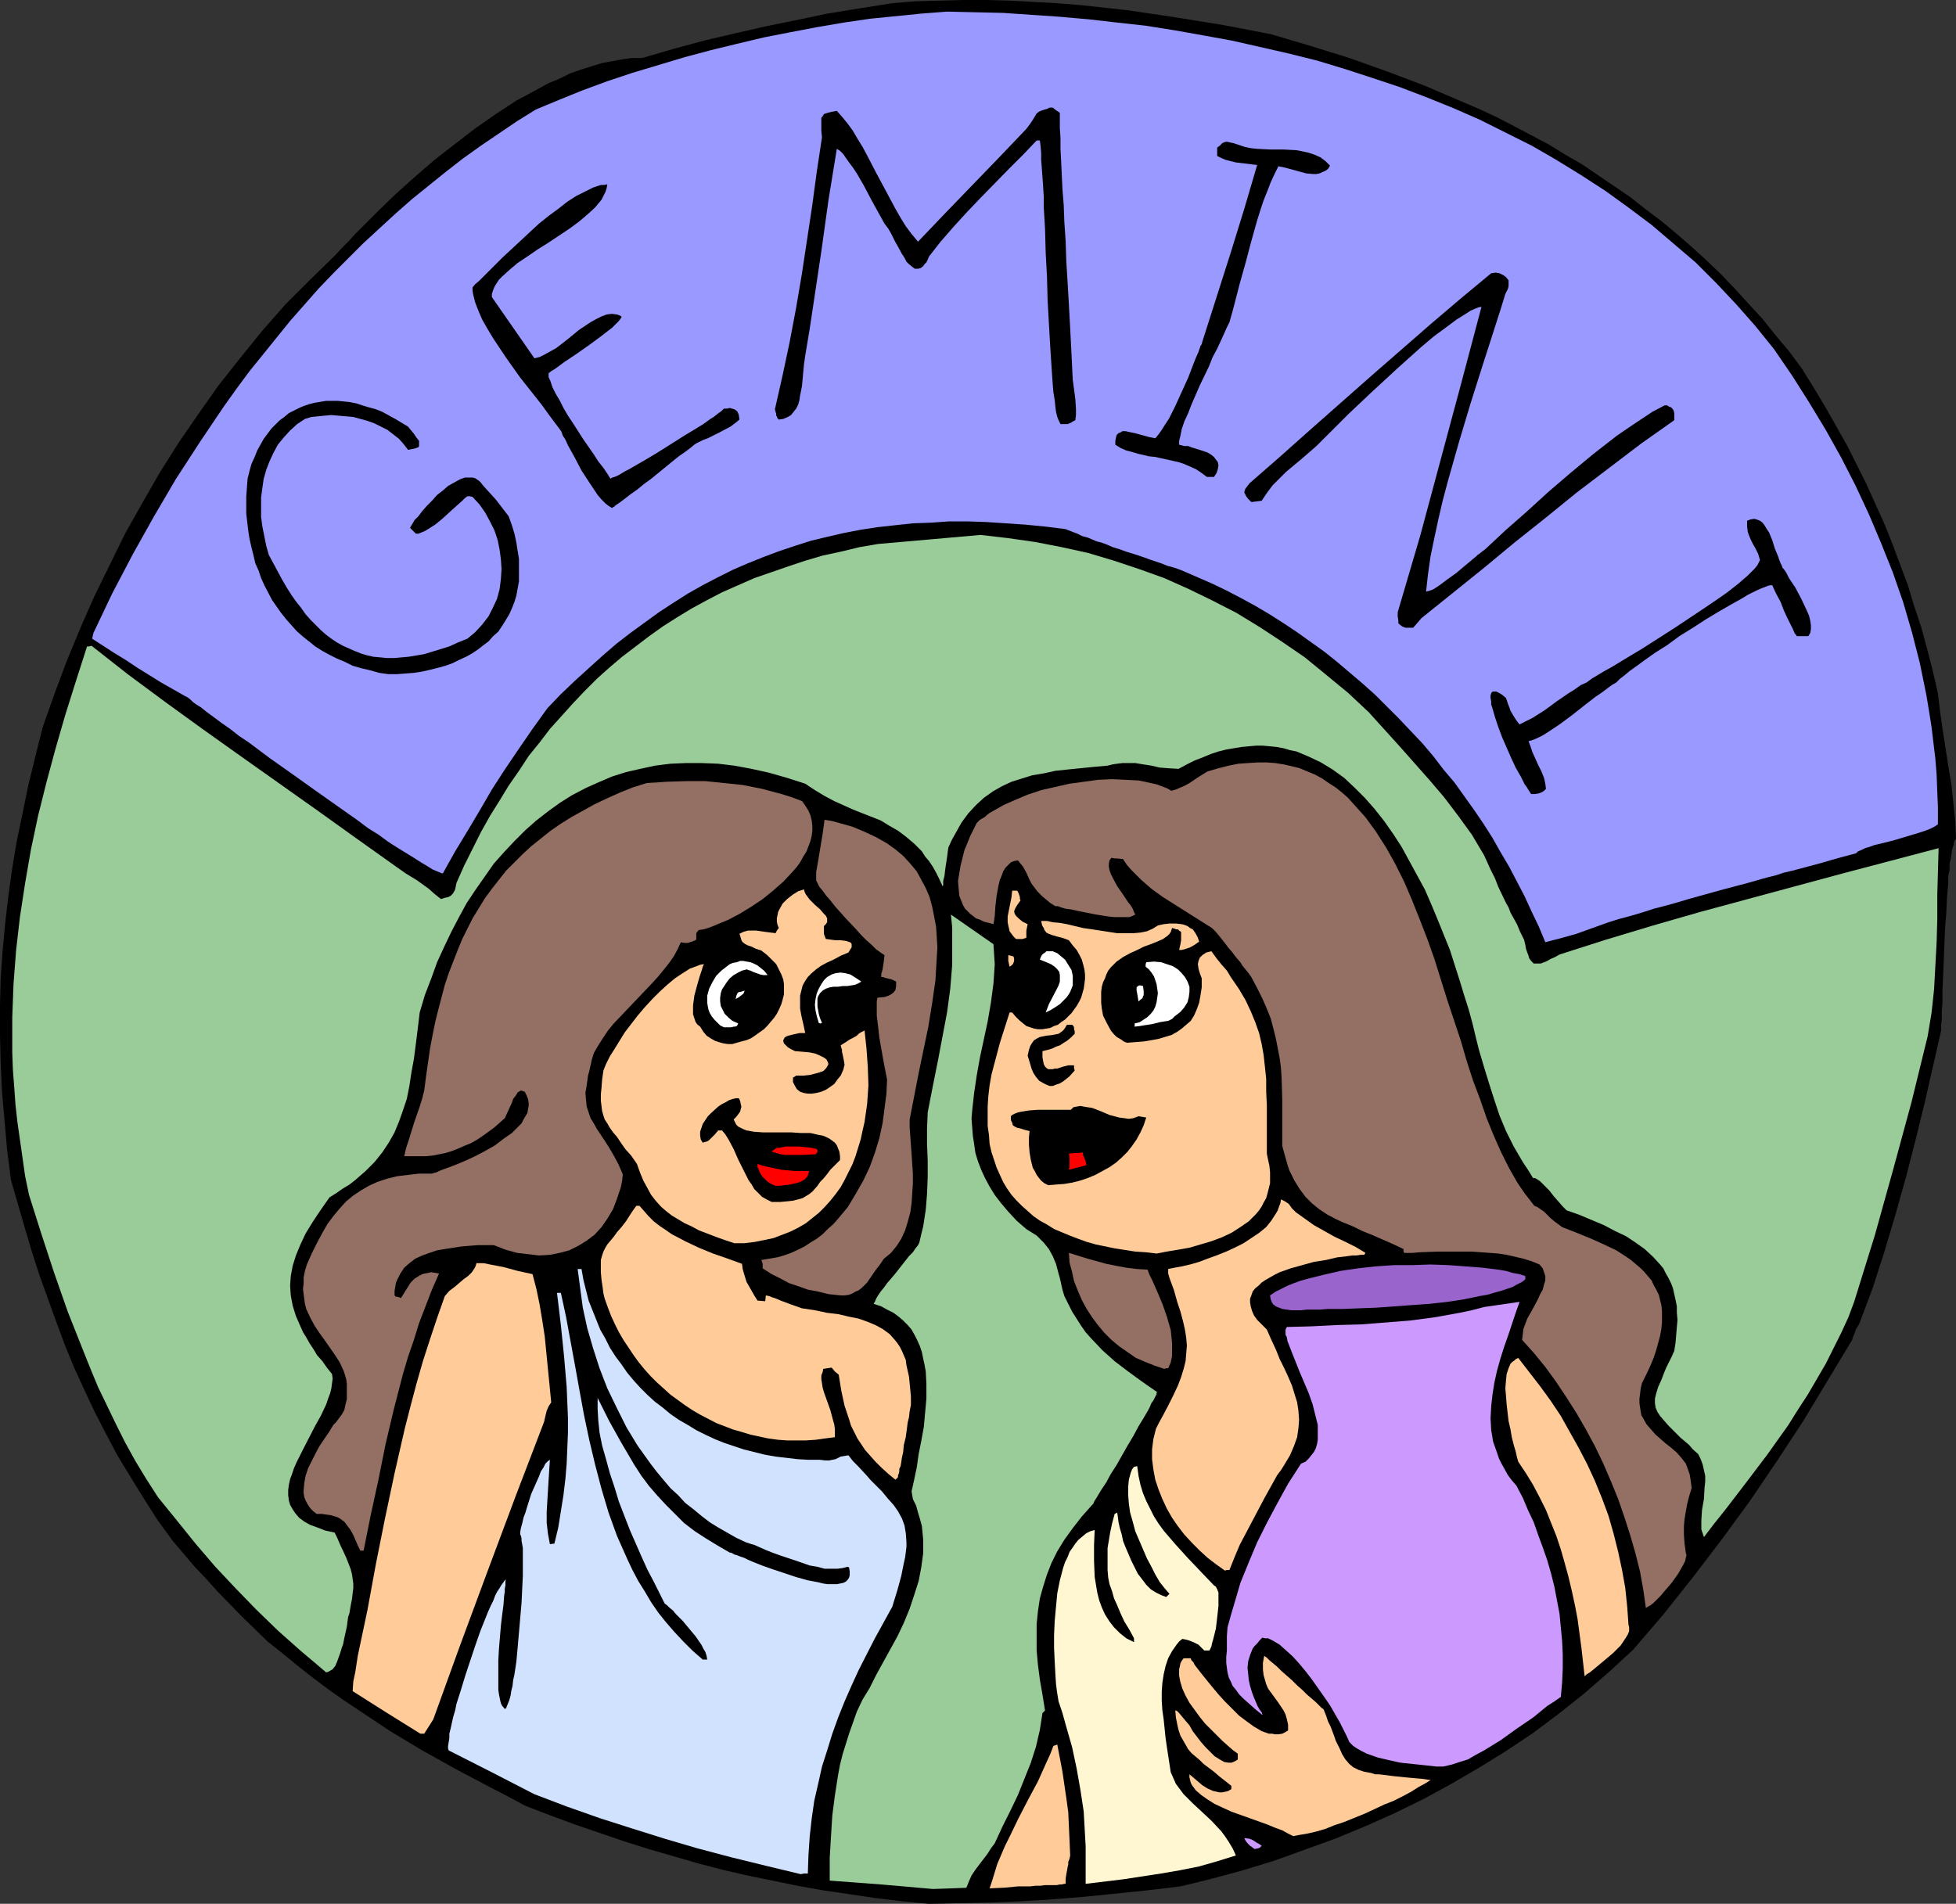
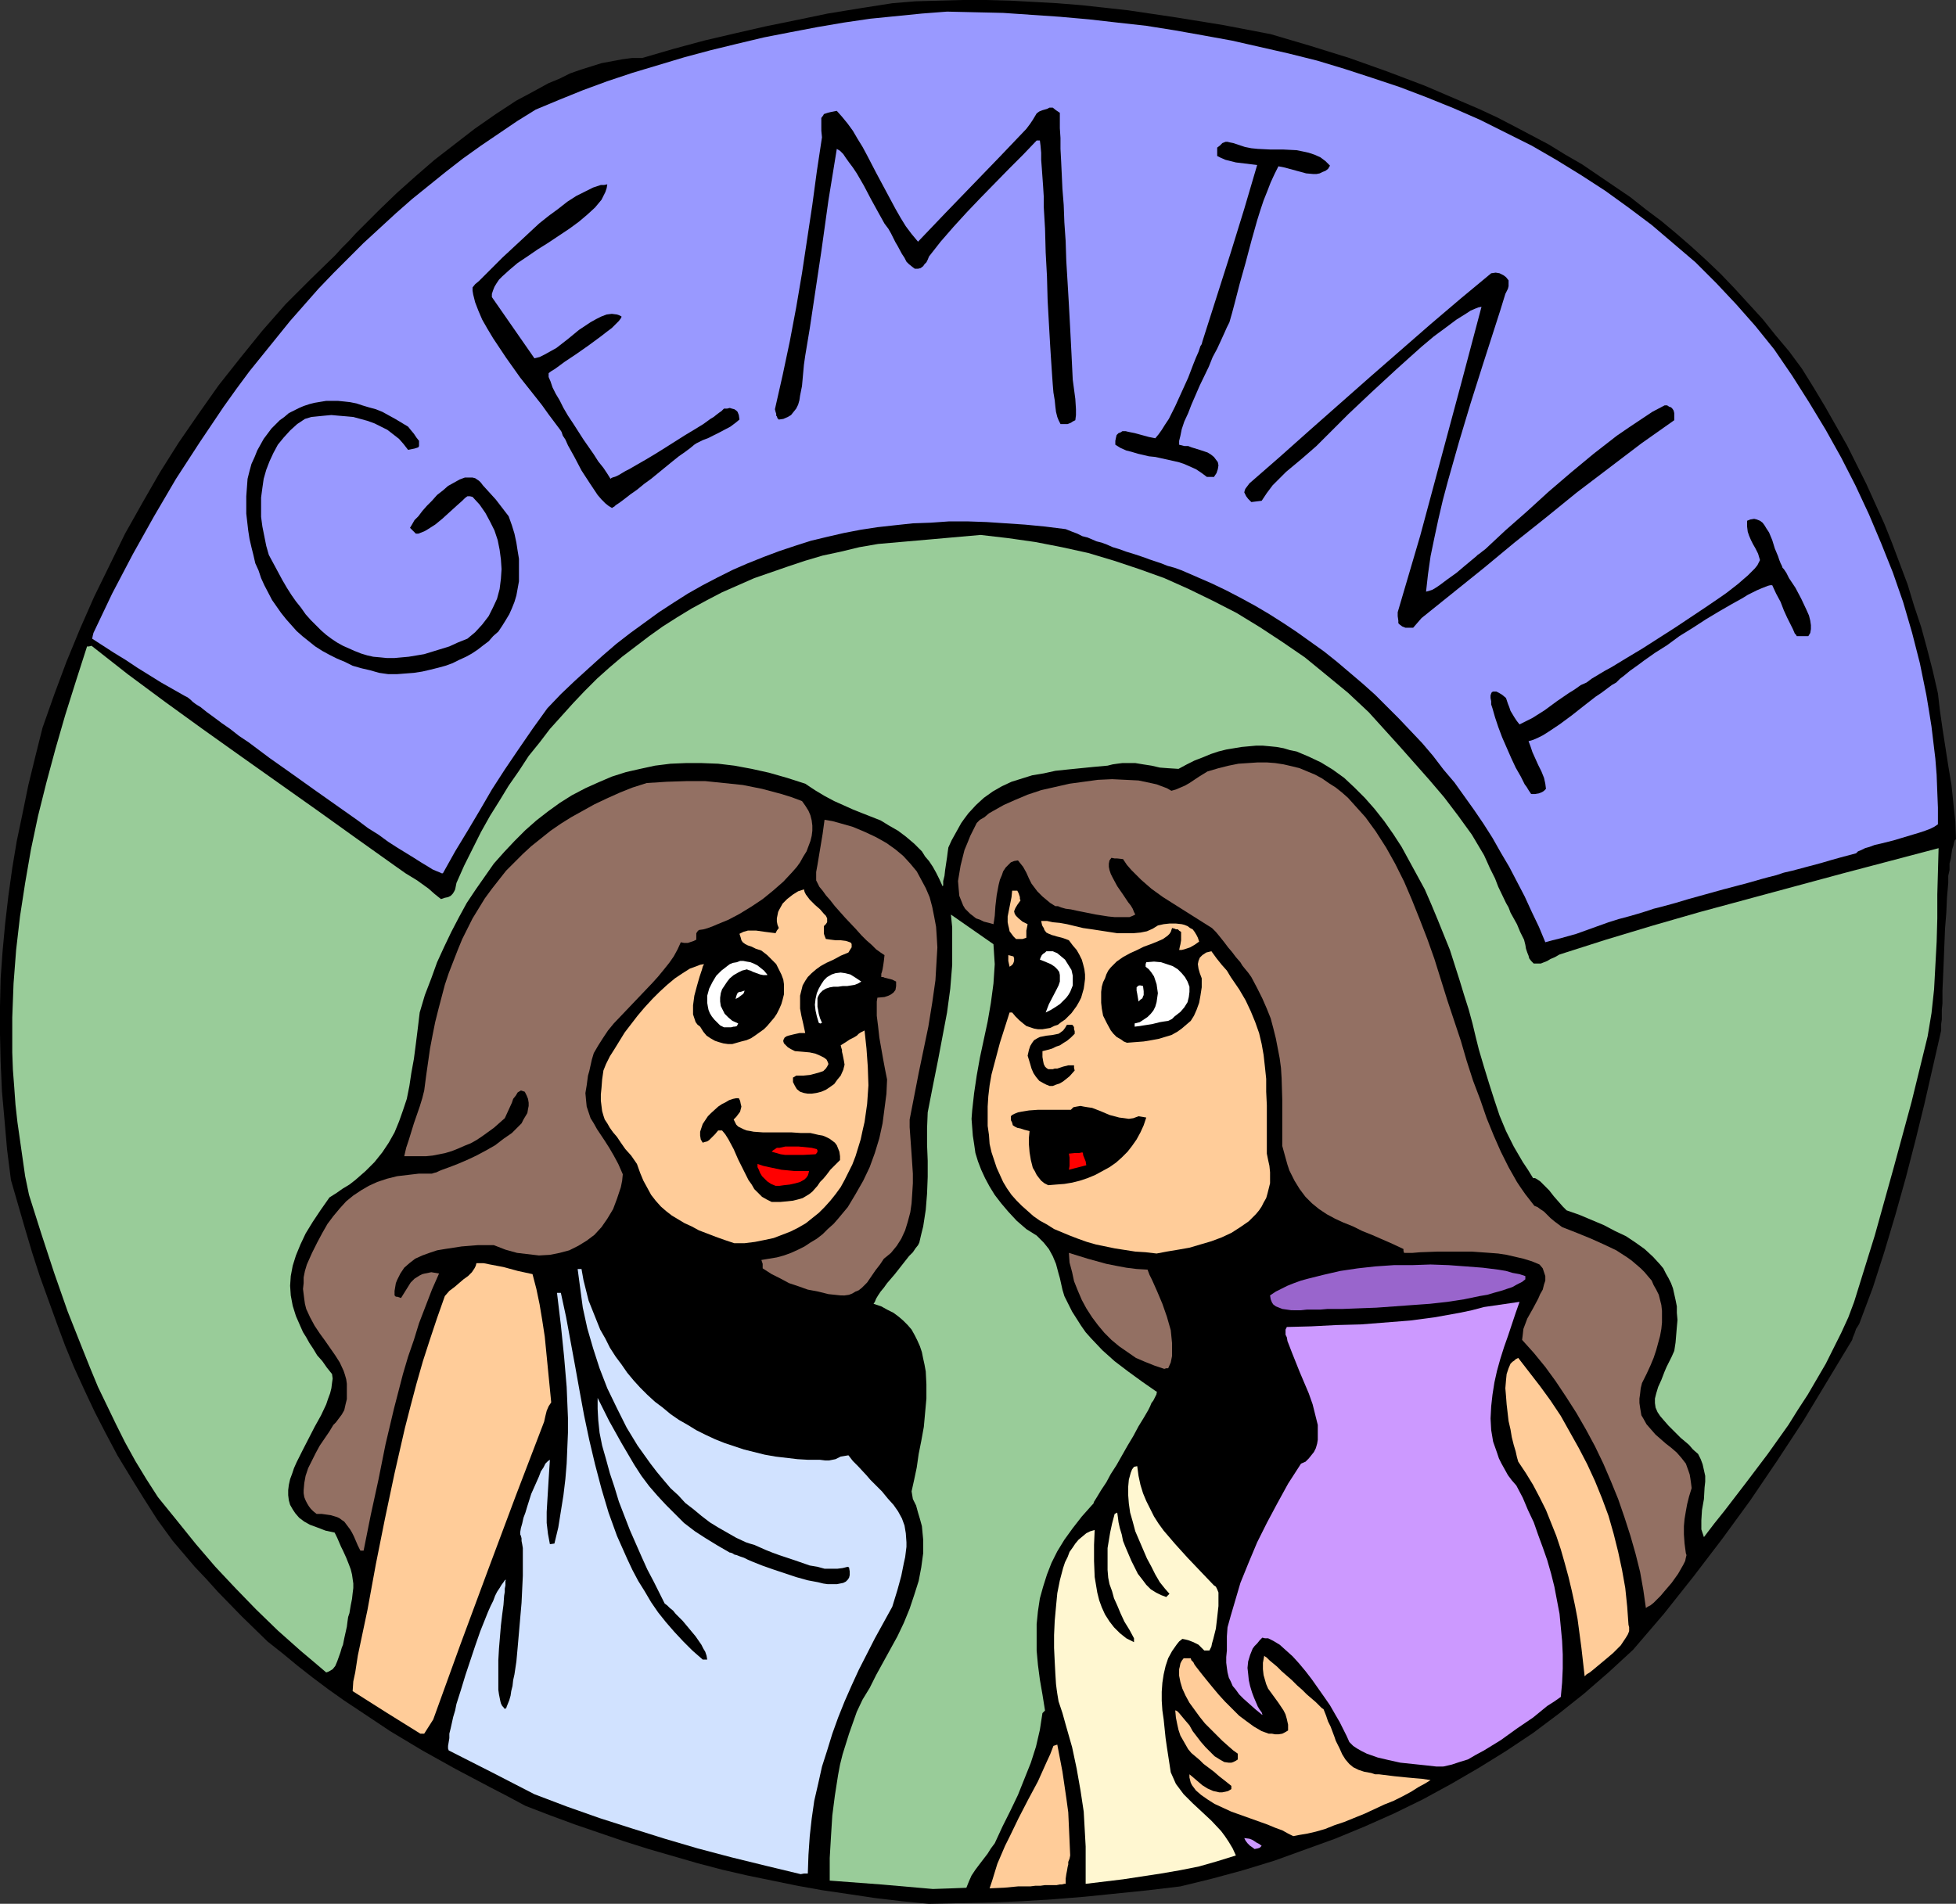
<svg xmlns="http://www.w3.org/2000/svg" xmlns:ns1="http://sodipodi.sourceforge.net/DTD/sodipodi-0.dtd" xmlns:ns2="http://www.inkscape.org/namespaces/inkscape" version="1.0" width="129.724mm" height="126.287mm" id="svg41" ns1:docname="Gemini 16.wmf">
  <rect width="100%" height="100%" fill="#333333" stroke="none" />
  <ns1:namedview id="namedview41" pagecolor="#ffffff" bordercolor="#000000" borderopacity="0.25" ns2:showpageshadow="2" ns2:pageopacity="0.0" ns2:pagecheckerboard="0" ns2:deskcolor="#d1d1d1" ns2:document-units="mm" />
  <defs id="defs1">
    <pattern id="WMFhbasepattern" patternUnits="userSpaceOnUse" width="6" height="6" x="0" y="0" />
  </defs>
  <path style="fill:#000000;fill-opacity:1;fill-rule:evenodd;stroke:none" d="m 232.865,477.304 -6.787,-0.646 -6.787,-0.808 -6.464,-0.969 -6.626,-0.969 -6.302,-1.131 -6.302,-1.293 -6.302,-1.293 -6.302,-1.454 -6.141,-1.616 -6.141,-1.777 -6.141,-1.777 -6.141,-1.939 -6.141,-2.101 -6.141,-2.101 -6.141,-2.262 -6.302,-2.424 -4.525,-2.424 -4.363,-2.262 -8.565,-4.524 -8.403,-4.686 -8.08,-4.847 -7.757,-5.171 -3.878,-2.585 -3.878,-2.747 -3.878,-2.908 -3.717,-2.908 -3.717,-3.07 -3.878,-3.07 -6.464,-6.302 -5.979,-6.14 -2.909,-3.232 -2.909,-3.07 -2.747,-3.232 -2.747,-3.232 -3.878,-5.332 -3.394,-5.332 -3.394,-5.494 -3.232,-5.332 -2.909,-5.494 -2.747,-5.332 -2.586,-5.494 -2.586,-5.655 -2.262,-5.494 -2.101,-5.655 -2.101,-5.817 -2.101,-5.817 -1.939,-5.978 -1.778,-5.978 -1.778,-6.14 -1.778,-6.14 L 1.778,288.257 1.131,280.824 0.485,273.553 0.162,266.282 0,259.334 v -7.109 l 0.162,-6.948 0.485,-6.786 0.646,-6.948 0.808,-6.948 0.97,-6.948 1.131,-6.786 1.454,-6.948 1.454,-7.109 1.778,-7.271 1.778,-7.109 2.909,-8.241 3.07,-8.241 3.394,-8.241 3.555,-8.079 3.878,-7.917 3.878,-7.917 4.363,-7.756 4.363,-7.594 4.686,-7.433 5.01,-7.271 5.01,-7.109 5.494,-6.948 5.494,-6.786 5.818,-6.625 6.141,-6.14 6.302,-6.14 1.616,-1.777 1.778,-1.777 1.778,-1.939 1.939,-1.939 4.04,-4.039 4.363,-4.201 4.525,-4.039 4.848,-4.201 5.01,-3.878 5.01,-3.878 5.333,-3.716 5.171,-3.393 2.747,-1.454 5.333,-2.908 2.747,-1.131 2.586,-1.293 2.747,-0.969 2.586,-0.808 2.586,-0.808 2.586,-0.485 2.586,-0.485 2.424,-0.323 h 2.586 l 7.757,-2.262 7.757,-2.101 7.595,-1.777 7.757,-1.777 7.918,-1.616 7.757,-1.616 7.918,-1.293 8.242,-1.293 5.818,-0.485 5.979,-0.162 L 241.43,0 h 5.818 l 5.979,0.162 5.979,0.323 5.818,0.323 5.979,0.485 5.979,0.646 5.818,0.646 11.958,1.777 11.958,1.939 11.797,2.262 9.858,2.908 9.858,3.07 9.534,3.393 9.373,3.555 9.05,3.878 4.525,1.939 4.525,2.101 4.363,2.262 8.565,4.524 4.202,2.585 4.202,2.424 4.04,2.747 4.04,2.747 4.04,2.747 3.878,3.07 3.878,2.908 3.878,3.232 3.717,3.232 3.717,3.393 3.555,3.393 3.555,3.716 3.394,3.716 3.555,3.878 3.232,4.039 3.394,4.039 3.232,4.363 2.909,4.686 2.909,4.847 2.747,4.847 2.747,4.847 2.424,4.847 2.424,4.847 2.262,5.009 2.262,5.009 1.939,4.847 1.939,5.171 1.939,5.171 1.616,5.332 1.778,5.332 1.454,5.332 1.454,5.655 1.293,5.655 0.485,4.201 0.646,4.524 1.454,9.372 0.808,4.847 0.485,4.686 0.485,4.524 0.162,4.363 -0.323,0.323 -0.162,0.485 -0.162,0.808 -0.323,0.969 -0.162,1.131 -0.162,1.131 -0.323,1.293 v 1.616 l -0.323,1.454 v 1.777 l -0.323,3.716 -0.162,3.716 -0.323,4.039 -0.323,8.079 -0.162,3.878 -0.162,3.555 v 1.777 1.454 l -0.162,1.616 v 1.293 1.131 l -0.162,1.131 v 0.969 0.646 l -4.202,18.42 -2.262,9.21 -2.424,9.372 -2.586,9.21 -2.747,9.21 -2.909,9.048 -3.394,9.048 -0.485,0.808 -0.323,0.485 -0.162,0.485 -0.162,0.485 -0.323,0.808 -0.162,0.323 -0.162,0.646 -6.141,10.179 -6.141,10.179 -6.464,9.856 -6.787,10.018 -6.949,9.533 -7.272,9.533 -7.434,9.372 -3.878,4.524 -3.878,4.524 -6.141,5.655 -6.141,5.332 -6.302,5.009 -6.464,4.847 -6.787,4.524 -6.787,4.201 -6.949,4.039 -7.11,3.878 -7.272,3.555 -7.272,3.232 -7.434,3.07 -7.595,2.747 -7.595,2.747 -7.918,2.424 -7.757,2.101 -7.918,1.939 -8.08,0.969 -7.918,0.808 -7.918,0.808 -7.918,0.646 -7.918,0.485 -7.757,0.323 -7.918,0.162 z" id="path1" />
  <path style="fill:#99cc99;fill-opacity:1;fill-rule:evenodd;stroke:none" d="m 233.835,473.587 -12.928,-1.131 -12.928,-0.969 v -5.655 l 0.323,-5.494 0.323,-5.171 0.646,-5.009 0.808,-5.171 0.485,-2.585 0.646,-2.585 0.808,-2.585 0.808,-2.585 0.97,-2.747 0.97,-2.747 1.454,-3.07 1.778,-2.908 1.616,-3.232 1.778,-3.232 3.555,-6.463 1.616,-3.393 1.454,-3.555 1.131,-3.393 1.131,-3.555 0.646,-3.393 0.485,-3.555 v -1.616 -1.777 l -0.323,-3.393 -0.485,-1.777 -0.485,-1.616 -0.485,-1.777 -0.808,-1.616 -0.162,-0.969 -0.162,-0.969 0.646,-2.908 0.646,-3.07 0.485,-3.393 0.646,-3.232 0.646,-3.555 0.323,-3.555 0.323,-3.555 v -3.555 l -0.162,-3.232 -0.323,-1.777 -0.323,-1.454 -0.323,-1.616 -0.485,-1.454 -0.646,-1.454 -0.646,-1.293 -0.808,-1.454 -0.97,-1.131 -1.131,-1.131 -1.131,-0.969 -1.293,-0.969 -1.616,-0.808 -1.454,-0.808 -1.939,-0.646 0.323,-0.485 0.323,-0.808 0.485,-0.808 0.646,-0.969 0.808,-0.969 0.808,-1.131 1.939,-2.262 1.778,-2.262 1.778,-2.262 0.97,-0.969 0.646,-0.969 0.646,-0.808 0.323,-0.646 0.485,-2.101 0.485,-1.939 0.646,-4.201 0.323,-4.039 0.162,-4.201 v -4.039 l -0.162,-4.039 v -4.039 l 0.162,-4.039 1.293,-6.625 1.293,-6.463 1.131,-5.978 1.131,-5.978 0.808,-5.978 0.485,-5.978 v -3.07 -3.07 -3.232 l -0.323,-3.232 5.333,3.716 5.333,3.716 0.162,2.585 0.162,2.424 -0.162,2.424 -0.162,2.424 -0.646,4.847 -0.808,4.686 -0.97,4.524 -0.97,4.524 -0.808,4.524 -0.646,4.363 -0.485,4.363 -0.162,2.101 0.162,2.101 0.162,2.101 0.323,2.101 0.323,2.262 0.646,2.101 0.808,2.101 0.97,2.101 1.131,2.101 1.293,2.101 1.616,2.101 1.778,2.101 2.101,2.262 2.424,2.101 1.293,0.808 1.293,0.808 0.97,0.969 0.808,0.808 0.646,0.808 0.646,0.808 0.97,1.777 0.808,1.939 0.646,2.424 0.323,1.131 0.323,1.454 0.323,1.454 0.485,1.616 0.97,1.939 0.97,1.939 1.131,1.777 1.131,1.777 1.131,1.616 1.293,1.454 2.909,3.07 3.07,2.747 3.394,2.585 3.555,2.585 3.717,2.585 -0.162,0.162 v 0.323 l -0.162,0.323 -0.323,0.646 -0.323,0.646 -0.485,0.646 -0.323,0.808 -0.485,0.969 -1.131,1.939 -1.293,2.101 -1.293,2.424 -1.454,2.424 -2.747,4.847 -1.454,2.262 -1.131,2.101 -1.293,1.939 -0.485,0.808 -0.485,0.808 -0.808,1.293 -0.162,0.485 -0.323,0.323 -2.586,2.908 -2.262,2.908 -2.101,2.908 -1.778,2.908 -1.454,2.908 -1.131,2.908 -0.97,3.07 -0.808,2.908 -0.485,3.232 -0.323,3.232 v 3.232 3.393 l 0.323,3.555 0.485,3.716 0.646,3.716 0.646,4.039 -0.646,0.646 -0.323,2.101 -0.323,2.101 -0.485,2.101 -0.485,2.101 -1.293,4.039 -1.616,4.039 -1.616,4.039 -1.939,4.039 -1.939,3.878 -1.939,4.201 -0.97,1.293 -0.808,1.293 -2.101,2.747 -0.97,1.293 -0.97,1.454 -0.646,1.454 -0.646,1.616 -4.202,0.162 z" id="path2" />
  <path style="fill:#ffcc99;fill-opacity:1;fill-rule:evenodd;stroke:none" d="m 248.056,473.426 0.646,-1.939 0.646,-2.101 0.646,-2.101 0.97,-2.262 0.97,-2.262 1.131,-2.262 2.262,-4.686 2.424,-4.686 2.424,-4.524 2.101,-4.686 0.97,-2.101 0.808,-2.101 0.485,-0.162 0.485,-0.162 1.293,6.786 0.97,6.625 0.485,3.555 0.162,3.555 0.162,3.555 0.162,3.716 -0.162,0.808 -0.323,0.808 v 0.646 l -0.162,0.646 -0.162,0.969 -0.162,0.808 -0.162,1.131 v 1.293 h -0.323 l -0.646,0.162 h -0.485 l -0.808,0.162 h -0.808 -0.97 -1.131 l -1.131,0.162 h -1.293 l -1.293,0.162 h -1.454 -1.616 l -3.394,0.323 z" id="path3" />
  <path style="fill:#fff7d1;fill-opacity:1;fill-rule:evenodd;stroke:none" d="m 272.134,472.295 v -3.232 -3.232 -2.908 l -0.162,-2.908 -0.323,-5.817 -0.808,-5.332 -0.97,-5.494 -1.131,-5.332 -1.616,-5.655 -0.808,-2.908 -0.97,-2.908 -0.162,-0.969 -0.162,-0.969 -0.162,-1.131 -0.162,-1.293 -0.162,-2.585 -0.162,-3.07 -0.162,-3.393 v -3.232 l 0.162,-3.555 0.323,-3.555 0.323,-3.393 0.646,-3.232 0.808,-3.07 0.485,-1.454 0.646,-1.293 0.485,-1.293 0.808,-1.131 0.646,-0.969 0.808,-0.969 0.97,-0.808 0.97,-0.808 0.97,-0.485 1.131,-0.323 -0.162,3.716 v 4.039 l 0.162,4.039 0.323,1.939 0.323,1.939 0.485,1.939 0.646,1.777 0.808,1.777 1.131,1.777 1.131,1.454 1.454,1.454 1.616,1.293 1.939,0.969 v -0.485 -0.485 l -1.131,-2.101 -1.293,-2.101 -0.97,-2.101 -0.808,-1.939 -0.808,-1.777 -0.485,-1.777 -0.646,-1.777 -0.323,-1.616 -0.162,-1.939 v -1.777 -1.777 -1.939 l 0.323,-1.939 0.323,-1.939 0.485,-2.262 0.646,-2.424 0.646,-0.323 0.162,1.131 0.162,1.293 0.323,1.454 0.485,1.616 0.323,1.616 0.646,1.616 1.454,3.393 0.808,1.616 0.808,1.616 1.131,1.454 0.97,1.293 1.131,1.131 1.293,0.808 1.293,0.646 1.293,0.485 0.485,-0.485 0.323,-0.323 -1.131,-1.293 -1.293,-1.616 -1.131,-1.939 -0.97,-1.939 -1.131,-2.101 -0.97,-2.262 -0.97,-2.262 -0.97,-2.262 -0.646,-2.424 -0.646,-2.262 -0.323,-2.262 -0.162,-2.101 v -2.101 l 0.162,-1.777 0.485,-1.777 0.323,-0.808 0.485,-0.646 0.808,-0.162 0.323,2.424 0.485,2.262 0.646,2.101 0.808,1.939 0.97,1.939 0.97,1.939 1.131,1.777 1.293,1.777 2.909,3.393 3.07,3.393 3.232,3.393 3.394,3.555 0.485,0.323 0.323,0.646 0.323,0.808 v 0.969 2.424 l -0.323,2.908 -0.323,2.747 -0.323,1.293 -0.323,1.293 -0.323,1.131 -0.162,0.808 -0.323,0.646 -0.162,0.323 h -1.293 l -0.808,-0.808 -0.646,-0.646 -0.646,-0.323 -0.646,-0.323 -1.293,-0.485 -0.646,-0.162 -0.808,-0.162 -0.808,0.646 -0.646,0.808 -1.131,1.616 -0.97,1.777 -0.646,1.939 -0.485,2.101 -0.323,2.101 -0.162,2.262 v 2.262 l 0.162,2.424 0.323,2.262 0.485,4.686 0.323,2.262 0.323,2.101 0.323,2.101 0.323,2.101 0.646,1.454 0.646,1.454 0.97,1.293 0.97,1.293 2.262,2.262 2.262,2.101 2.424,2.262 2.424,2.585 0.97,1.293 0.97,1.454 0.97,1.616 0.808,1.777 -4.686,1.454 -4.525,1.293 -4.848,0.969 -4.686,0.808 -9.534,1.454 z" id="path4" />
  <path style="fill:#d1e2ff;fill-opacity:1;fill-rule:evenodd;stroke:none" d="m 200.707,469.871 -8.726,-2.101 -8.565,-2.101 -8.565,-2.262 -8.242,-2.424 -8.242,-2.585 -8.08,-2.585 -8.242,-2.908 -8.08,-3.07 -10.666,-5.494 -10.827,-5.494 -0.162,-0.485 v -0.646 l 0.162,-0.969 0.162,-0.969 v -1.131 l 0.323,-1.293 0.323,-1.454 0.323,-1.454 0.485,-1.616 0.323,-1.616 1.131,-3.555 1.131,-3.716 2.424,-7.271 1.293,-3.716 1.293,-3.232 0.646,-1.616 0.646,-1.454 0.646,-1.293 0.485,-1.293 0.485,-0.969 0.646,-0.969 0.485,-0.808 0.485,-0.646 0.323,-0.485 0.323,-0.162 -0.162,0.323 v 0.485 0.646 l -0.162,0.808 v 0.808 l -0.162,0.969 -0.162,2.262 -0.323,2.424 -0.323,2.747 -0.485,5.817 -0.162,2.908 v 2.747 2.585 2.101 l 0.162,1.131 0.162,0.808 0.162,0.808 0.162,0.646 0.323,0.646 0.323,0.323 0.162,0.323 h 0.485 l 0.162,-0.485 0.323,-0.808 0.323,-0.808 0.323,-1.131 0.162,-1.131 0.323,-1.293 0.162,-1.454 0.323,-1.454 0.485,-3.232 0.323,-3.555 0.646,-7.433 0.323,-3.716 0.162,-3.393 0.162,-3.393 v -5.655 -1.293 l -0.162,-0.969 -0.162,-0.808 v -0.646 l -0.162,-0.646 -0.162,-0.323 v -0.646 l 0.162,-0.969 0.323,-1.131 0.323,-1.454 0.485,-1.293 0.485,-1.616 0.97,-3.07 1.293,-2.908 0.646,-1.454 0.485,-1.293 0.646,-0.969 0.485,-0.969 0.646,-0.646 0.485,-0.323 -0.162,2.424 -0.162,2.585 -0.323,5.332 -0.162,2.747 v 2.747 l 0.323,2.747 0.485,2.585 1.131,-0.162 0.97,-4.039 0.646,-4.039 0.646,-4.039 0.485,-4.039 0.323,-3.878 0.162,-3.878 0.162,-3.878 v -3.716 l -0.323,-7.756 -0.646,-7.594 -0.808,-7.917 -0.97,-8.079 h 0.97 l 1.293,5.978 2.262,12.28 1.131,6.302 1.131,6.14 1.293,6.14 1.454,6.14 1.616,6.14 1.778,5.978 2.101,5.817 1.293,2.908 1.293,2.908 1.293,2.747 1.454,2.747 1.616,2.585 1.616,2.747 1.778,2.585 1.939,2.424 2.101,2.424 2.262,2.424 2.262,2.262 2.586,2.262 h 1.131 l -0.162,-0.969 -0.323,-0.969 -0.485,-0.808 -0.485,-0.969 -1.454,-2.101 -1.616,-1.939 -1.616,-1.939 -1.778,-1.777 -0.646,-0.808 -0.808,-0.646 -0.646,-0.646 -0.646,-0.485 -1.293,-2.585 -1.454,-2.908 -1.616,-3.07 -1.454,-3.232 -2.909,-6.625 -2.747,-7.109 -1.131,-3.716 -1.131,-3.393 -0.97,-3.555 -0.97,-3.393 -0.646,-3.232 -0.323,-3.07 -0.162,-2.908 v -2.747 l 2.909,5.817 3.07,5.494 1.616,2.747 1.616,2.747 1.778,2.747 1.939,2.585 2.101,2.424 2.101,2.262 2.262,2.262 2.262,2.262 2.747,2.101 2.747,1.777 2.909,1.777 3.07,1.777 h 0.162 l 0.485,0.162 0.485,0.323 0.646,0.162 0.808,0.323 0.97,0.323 0.97,0.485 1.131,0.485 2.424,0.969 2.747,0.969 5.818,1.939 2.909,0.808 2.586,0.485 1.293,0.323 1.131,0.162 h 1.131 1.131 l 0.808,-0.162 0.808,-0.162 0.646,-0.323 0.485,-0.485 0.323,-0.485 0.162,-0.646 v -0.969 l -0.162,-0.969 -0.323,-0.162 -1.293,0.323 -1.293,0.162 h -1.616 -1.616 l -1.778,-0.485 -1.939,-0.323 -3.717,-1.293 -3.878,-1.293 -1.778,-0.646 -1.616,-0.646 -1.454,-0.646 -1.454,-0.646 -1.131,-0.323 -0.97,-0.323 -2.424,-1.131 -2.262,-1.293 -2.262,-1.293 -2.101,-1.293 -2.101,-1.616 -1.939,-1.616 -2.101,-1.616 -1.778,-1.939 -1.939,-1.777 -1.778,-2.101 -1.616,-1.939 -1.616,-2.101 -3.232,-4.524 -2.747,-4.524 -2.424,-4.847 -2.424,-5.009 -1.939,-5.009 -1.616,-5.009 -1.454,-5.009 -1.131,-5.171 -0.646,-4.847 -0.646,-4.847 h 0.97 l 0.485,2.747 1.293,5.171 0.97,2.424 0.97,2.424 0.97,2.424 1.293,2.262 1.131,2.262 1.454,2.262 1.454,1.939 1.454,2.101 1.616,1.939 1.616,1.777 1.778,1.777 1.939,1.777 1.939,1.454 1.939,1.616 2.101,1.454 2.262,1.293 2.101,1.293 2.262,1.131 2.424,1.131 2.424,0.969 2.424,0.808 2.424,0.808 2.586,0.646 2.586,0.646 2.747,0.485 2.747,0.323 2.747,0.323 2.747,0.162 h 2.909 l 1.293,0.162 h 0.97 l 0.808,-0.162 0.808,-0.162 1.293,-0.646 0.97,-0.162 0.97,-0.162 1.131,1.454 1.293,1.293 2.101,2.262 0.97,1.131 0.97,0.969 0.97,0.969 0.97,0.969 1.454,1.777 1.454,1.616 1.131,1.616 0.97,1.777 0.646,1.777 0.323,1.939 0.162,2.262 v 1.131 l -0.162,1.293 -0.162,1.293 -0.323,1.454 -0.323,1.616 -0.323,1.616 -0.485,1.777 -0.485,1.777 -0.646,2.101 -0.646,2.101 -4.363,7.917 -4.04,7.917 -1.778,3.878 -1.778,4.039 -1.616,4.039 -1.454,4.039 -1.293,4.201 -1.293,4.039 -0.97,4.363 -0.97,4.201 -0.646,4.524 -0.485,4.363 -0.323,4.686 -0.162,4.686 h -0.97 z" id="path5" />
  <path style="fill:#cc99ff;fill-opacity:1;fill-rule:evenodd;stroke:none" d="m 314.473,463.57 -0.646,-0.485 -0.485,-0.323 -0.646,-0.646 -0.485,-0.646 -0.323,-0.646 1.293,0.162 0.808,0.323 0.97,0.646 0.646,0.323 0.646,0.485 -0.485,0.485 -0.485,0.162 z" id="path6" />
  <path style="fill:#ffcc99;fill-opacity:1;fill-rule:evenodd;stroke:none" d="m 324.169,460.338 -1.293,-0.646 -1.454,-0.808 -1.778,-0.646 -1.939,-0.808 -2.262,-0.808 -2.262,-0.808 -4.525,-1.616 -2.101,-0.969 -2.101,-0.969 -1.778,-1.131 -1.616,-1.131 -1.293,-1.131 -0.485,-0.646 -0.485,-0.646 -0.323,-0.646 -0.162,-0.646 -0.162,-0.646 v -0.808 l 0.97,0.808 1.131,0.969 1.131,0.969 1.293,0.808 1.454,0.646 0.808,0.162 0.646,0.162 h 0.808 l 0.808,-0.162 0.646,-0.162 0.808,-0.485 v -0.808 l -1.616,-1.293 -1.454,-1.131 -1.293,-1.131 -1.293,-0.969 -1.293,-0.969 -0.97,-0.969 -2.101,-1.777 -0.808,-0.969 -0.646,-1.131 -0.646,-1.131 -0.646,-1.131 -0.485,-1.454 -0.323,-1.454 -0.323,-1.616 -0.162,-1.777 h 0.162 l 0.323,0.162 0.485,0.485 0.808,0.969 0.808,0.969 0.97,1.131 0.808,1.454 2.101,2.747 1.131,1.293 1.131,1.131 1.131,1.131 1.293,0.808 1.131,0.646 1.131,0.162 h 0.646 l 0.485,-0.162 0.646,-0.323 0.485,-0.323 v -1.454 l -1.131,-0.808 -1.293,-1.131 -1.454,-1.293 -1.293,-1.293 -1.454,-1.454 -1.616,-1.616 -1.293,-1.616 -1.293,-1.777 -1.293,-1.777 -0.97,-1.777 -0.808,-1.777 -0.485,-1.616 -0.323,-1.616 v -1.616 l 0.162,-0.646 0.162,-0.808 0.323,-0.646 0.485,-0.646 h 1.778 l 0.162,0.485 0.485,0.485 0.323,0.646 0.485,0.646 1.131,1.454 1.293,1.616 1.454,1.777 1.616,1.939 1.616,1.777 1.778,1.777 1.778,1.777 1.939,1.454 1.778,1.293 1.939,1.131 1.778,0.646 h 0.808 l 0.808,0.162 h 0.808 l 0.97,-0.162 0.646,-0.323 0.808,-0.485 v -1.454 l -0.323,-1.454 -0.323,-1.131 -0.485,-0.969 -1.293,-1.939 -1.293,-1.777 -1.293,-1.777 -0.485,-1.131 -0.323,-1.131 -0.323,-1.131 -0.162,-1.454 v -1.616 l 0.323,-1.777 v 0 l 0.162,0.162 0.485,0.323 0.646,0.646 0.97,0.808 0.97,0.808 1.131,1.131 2.586,2.262 1.293,1.293 1.293,1.131 1.131,1.131 1.131,0.969 1.131,0.969 0.808,0.808 0.646,0.646 0.485,0.323 0.646,1.616 0.485,1.454 0.646,1.293 0.485,1.293 0.485,1.293 0.323,0.969 0.97,1.939 0.646,1.454 0.808,1.293 0.97,1.131 0.97,0.808 1.293,0.646 1.454,0.485 1.778,0.323 0.97,0.323 h 0.97 l 1.293,0.162 1.293,0.162 1.293,0.162 1.616,0.162 1.616,0.162 1.778,0.162 1.939,0.162 2.101,0.323 -1.293,0.808 -1.778,0.969 -1.778,1.131 -2.101,1.131 -2.262,1.131 -2.424,0.969 -4.848,2.262 -5.171,2.101 -2.424,0.808 -2.424,0.969 -2.262,0.646 -2.101,0.485 -1.939,0.323 z" id="path7" />
  <path style="fill:#cc99ff;fill-opacity:1;fill-rule:evenodd;stroke:none" d="m 360.044,442.887 -2.909,-0.323 -3.07,-0.323 -3.07,-0.323 -2.909,-0.646 -2.747,-0.646 -2.747,-0.969 -1.293,-0.646 -1.131,-0.646 -0.97,-0.646 -0.97,-0.969 -0.646,-1.454 -0.808,-1.616 -0.97,-1.939 -1.131,-1.939 -1.293,-2.262 -1.454,-2.101 -3.07,-4.363 -1.616,-2.101 -1.616,-1.939 -1.616,-1.777 -1.616,-1.454 -1.616,-1.454 -1.616,-0.969 -0.646,-0.323 -0.646,-0.323 h -0.808 l -0.646,-0.162 -0.646,0.646 -0.646,0.808 -0.646,0.646 -0.485,0.646 -0.646,1.616 -0.485,1.616 -0.162,1.616 0.162,1.454 0.162,1.616 0.323,1.454 0.485,1.616 0.485,1.293 0.485,1.131 0.485,1.131 0.485,0.808 0.485,0.646 0.162,0.485 v 0.162 l -1.778,-1.454 -1.454,-1.293 -1.454,-1.293 -1.131,-1.131 -0.808,-1.131 -0.808,-0.969 -0.485,-1.131 -0.485,-0.969 -0.323,-1.293 -0.162,-1.131 -0.162,-1.293 v -1.454 l 0.162,-1.616 v -1.777 -1.777 l 0.162,-2.262 0.808,-2.908 0.808,-2.747 1.616,-5.494 2.101,-5.171 2.101,-5.009 2.424,-4.847 2.586,-4.847 2.747,-5.009 3.232,-5.009 1.131,-0.485 0.808,-0.808 0.646,-0.808 0.646,-0.808 0.485,-0.969 0.323,-1.131 0.162,-0.969 v -1.293 -1.131 -1.293 l -0.646,-2.585 -0.646,-2.585 -0.97,-2.747 -2.262,-5.332 -0.97,-2.424 -0.97,-2.424 -0.808,-2.101 -0.323,-0.808 -0.162,-0.969 -0.323,-0.646 v -1.293 l 0.323,-0.646 6.141,-0.162 6.302,-0.323 6.141,-0.162 6.141,-0.485 6.141,-0.485 6.141,-0.808 6.302,-1.131 3.07,-0.646 3.07,-0.808 8.888,-1.293 -0.97,2.747 -0.97,2.908 -0.97,2.908 -0.97,2.747 -0.97,3.07 -0.808,2.908 -0.646,2.908 -0.485,3.07 -0.323,2.908 -0.162,3.07 0.162,2.908 0.485,2.908 0.97,2.747 0.485,1.454 0.646,1.293 0.808,1.454 0.808,1.454 0.97,1.293 1.131,1.293 1.616,3.07 1.293,3.07 1.454,3.07 1.131,3.232 1.131,3.07 1.131,3.232 0.97,3.393 0.808,3.232 0.646,3.393 0.646,3.393 0.323,3.393 0.323,3.393 0.162,3.393 v 3.555 l -0.162,3.555 -0.323,3.555 -1.616,1.131 -1.778,1.131 -1.778,1.454 -1.778,1.454 -4.04,2.747 -4.04,2.908 -4.202,2.585 -2.101,1.131 -1.939,1.131 -2.101,0.646 -1.939,0.646 -2.101,0.485 z" id="path8" />
  <path style="fill:#ffcc99;fill-opacity:1;fill-rule:evenodd;stroke:none" d="m 105.363,434.647 -8.565,-5.332 -8.403,-5.332 0.162,-2.424 0.485,-2.262 0.323,-2.101 0.323,-2.101 2.424,-11.472 2.101,-11.472 2.262,-11.311 2.424,-11.472 2.586,-11.311 1.454,-5.655 1.454,-5.494 1.616,-5.655 1.778,-5.494 1.778,-5.332 1.939,-5.494 1.131,-1.293 1.293,-0.969 1.131,-0.969 1.131,-0.969 1.131,-0.808 0.97,-0.969 0.646,-0.969 0.323,-0.646 0.162,-0.646 h 1.778 l 1.616,0.323 3.394,0.646 1.778,0.485 1.778,0.485 3.717,0.808 0.97,3.716 0.808,3.878 0.646,3.878 0.646,4.201 0.808,8.241 0.808,8.241 -0.323,0.485 -0.323,0.485 -0.485,1.131 -0.323,1.293 -0.323,1.454 -7.11,18.582 -6.949,18.582 -6.949,18.743 -6.787,18.743 -2.262,3.555 h -0.485 z" id="path9" />
  <path style="fill:#ffcc99;fill-opacity:1;fill-rule:evenodd;stroke:none" d="m 397.212,420.266 -0.808,-7.109 -0.97,-7.271 -0.646,-3.393 -0.808,-3.716 -0.808,-3.393 -0.97,-3.555 -0.97,-3.393 -1.131,-3.393 -1.293,-3.232 -1.293,-3.232 -1.616,-3.232 -1.616,-3.07 -1.778,-2.908 -1.939,-2.908 -0.323,-1.131 -0.323,-1.454 -0.485,-1.616 -0.485,-1.939 -0.323,-1.939 -0.485,-2.101 -0.485,-4.201 -0.162,-2.101 -0.162,-1.939 0.162,-1.939 0.162,-1.616 0.485,-1.454 0.485,-1.131 0.485,-0.485 0.485,-0.323 0.323,-0.323 0.646,-0.323 2.747,3.555 2.747,3.555 2.586,3.555 2.586,3.878 2.262,4.039 2.262,4.039 2.101,4.039 1.939,4.201 1.778,4.363 1.616,4.363 1.293,4.524 1.131,4.524 0.97,4.524 0.808,4.524 0.485,4.686 0.323,4.524 0.162,0.646 v 0.969 l -0.323,0.808 -0.485,0.808 -0.646,0.969 -0.646,0.969 -1.939,1.939 -2.101,1.777 -1.939,1.616 -0.97,0.808 -0.808,0.646 -0.808,0.485 z" id="path10" />
  <path style="fill:#99cc99;fill-opacity:1;fill-rule:evenodd;stroke:none" d="m 81.77,419.297 -3.232,-2.747 -3.07,-2.585 -2.909,-2.585 -2.909,-2.585 -5.494,-5.332 -5.171,-5.332 -5.01,-5.332 -4.848,-5.655 -4.686,-5.817 -4.848,-5.978 -2.909,-4.524 -2.747,-4.524 -2.586,-4.686 -2.262,-4.524 -2.262,-4.686 -2.262,-4.686 -1.939,-4.686 -1.939,-4.847 -3.717,-9.372 -3.394,-9.695 -3.232,-9.856 -3.07,-9.695 -0.97,-4.686 -0.646,-4.524 -0.646,-4.524 -0.646,-4.524 -0.485,-4.363 -0.323,-4.524 -0.323,-4.201 -0.162,-4.363 v -4.363 -4.363 l 0.323,-8.564 0.646,-8.402 0.97,-8.402 1.293,-8.402 1.454,-8.402 1.778,-8.402 2.101,-8.402 2.262,-8.402 2.424,-8.402 2.747,-8.725 2.747,-8.564 h 0.485 l 0.646,-0.162 9.05,7.109 9.373,6.948 9.373,6.786 9.534,6.786 19.392,13.734 9.696,6.948 9.534,6.786 2.747,1.939 2.909,1.777 2.909,2.101 1.454,1.293 1.616,1.293 0.97,-0.323 0.808,-0.162 0.646,-0.323 0.485,-0.485 0.323,-0.485 0.323,-0.646 0.162,-0.808 0.162,-0.808 1.939,-4.363 2.101,-4.201 2.101,-4.201 2.262,-4.039 2.424,-3.878 2.262,-3.716 2.586,-3.716 2.424,-3.716 2.747,-3.393 2.586,-3.393 2.909,-3.232 2.909,-3.232 2.909,-3.07 3.07,-3.07 3.07,-2.747 3.232,-2.747 3.394,-2.585 3.394,-2.585 3.394,-2.424 3.555,-2.262 3.717,-2.262 3.878,-2.101 3.717,-1.939 4.04,-1.777 4.04,-1.777 4.202,-1.454 4.202,-1.454 4.363,-1.454 4.363,-1.293 4.525,-0.969 4.686,-1.131 4.686,-0.808 12.928,-1.131 12.766,-1.131 6.949,0.808 6.787,0.969 6.626,1.293 6.626,1.454 6.464,1.939 6.302,2.101 6.302,2.262 6.141,2.747 5.979,2.908 5.979,3.07 5.818,3.555 5.656,3.716 5.656,3.878 5.333,4.363 5.494,4.524 5.171,4.847 7.757,8.564 7.434,8.402 3.717,4.363 3.555,4.686 3.394,4.686 3.07,5.171 0.808,1.777 0.646,1.454 0.646,1.293 0.646,1.293 0.808,2.101 1.939,4.039 0.646,1.131 0.485,1.293 0.808,1.454 0.808,1.454 0.808,1.939 0.97,1.939 0.323,1.293 0.162,0.969 0.323,0.969 0.323,0.808 0.162,0.646 0.485,0.646 0.323,0.323 0.323,0.323 h 0.646 0.485 0.646 l 0.808,-0.323 0.808,-0.323 0.808,-0.485 1.131,-0.485 1.131,-0.646 11.635,-3.716 11.797,-3.555 11.797,-3.393 11.958,-3.232 23.917,-6.463 23.917,-6.302 -0.162,5.817 -0.162,5.817 v 5.978 l -0.162,5.817 -0.323,5.978 -0.323,5.978 -0.646,5.978 -0.97,5.817 -4.04,16.481 -4.525,16.643 -4.686,16.804 -5.171,16.643 -1.454,3.878 -1.778,3.878 -1.939,3.878 -1.939,3.878 -2.262,3.878 -2.262,3.878 -2.424,3.716 -2.424,3.878 -5.171,7.271 -5.494,7.271 -5.333,6.948 -2.586,3.232 -2.586,3.393 -0.323,-0.969 -0.323,-0.969 v -1.131 -1.131 l 0.162,-2.585 0.485,-2.747 0.162,-2.908 0.162,-1.454 v -1.454 l -0.323,-1.454 -0.323,-1.454 -0.485,-1.293 -0.646,-1.293 -1.293,-1.131 -0.97,-1.131 -1.131,-0.969 -0.97,-0.808 -1.616,-1.616 -1.454,-1.454 -1.131,-1.293 -0.97,-1.131 -0.646,-0.969 -0.485,-1.131 -0.162,-1.131 v -1.131 l 0.323,-1.293 0.485,-1.616 0.808,-1.777 0.808,-2.101 0.485,-1.131 0.646,-1.293 0.646,-1.293 0.646,-1.454 0.323,-2.101 0.162,-1.939 0.162,-1.939 0.162,-1.777 -0.162,-1.777 v -1.616 l -0.323,-1.616 -0.323,-1.454 -0.323,-1.454 -0.485,-1.293 -0.646,-1.293 -0.646,-1.131 -0.646,-1.293 -0.808,-0.969 -1.778,-1.939 -2.101,-1.939 -2.262,-1.616 -2.424,-1.616 -2.747,-1.293 -2.747,-1.454 -3.07,-1.293 -3.07,-1.293 -3.232,-1.131 -0.485,-0.485 -0.485,-0.485 -1.131,-1.293 -1.131,-1.293 -1.131,-1.454 -1.131,-1.131 -1.131,-1.131 -0.485,-0.323 -0.485,-0.323 -0.323,-0.162 h -0.485 l -1.293,-2.101 -1.293,-1.939 -1.131,-1.939 -1.131,-1.939 -1.939,-3.878 -1.616,-3.878 -1.293,-3.878 -1.293,-4.039 -0.646,-2.101 -0.646,-2.101 -1.293,-4.363 -0.808,-3.232 -0.808,-3.393 -0.97,-3.555 -1.131,-3.555 -1.131,-3.716 -2.424,-7.594 -3.07,-7.594 -1.616,-3.878 -1.616,-3.716 -1.939,-3.555 -1.939,-3.555 -1.939,-3.555 -2.101,-3.232 -2.262,-3.232 -2.424,-3.07 -2.424,-2.747 -2.586,-2.585 -2.586,-2.424 -2.909,-2.101 -2.909,-1.777 -3.07,-1.454 -3.07,-1.293 -1.616,-0.323 -1.616,-0.485 -1.778,-0.323 -1.616,-0.162 -1.778,-0.162 h -1.778 l -1.778,0.162 -1.778,0.162 -1.939,0.323 -1.939,0.323 -1.939,0.485 -1.939,0.646 -1.939,0.808 -2.101,0.808 -1.939,0.969 -2.101,1.131 -2.586,-0.162 -2.101,-0.162 -2.101,-0.485 -2.101,-0.323 -1.939,-0.323 h -2.101 -1.131 l -1.293,0.162 -1.131,0.162 -1.293,0.323 -3.555,0.323 -3.232,0.323 -3.232,0.323 -3.07,0.323 -2.909,0.646 -2.909,0.485 -2.586,0.808 -2.586,0.808 -2.424,1.131 -2.262,1.293 -2.262,1.616 -1.939,1.777 -1.939,2.101 -0.97,1.293 -0.808,1.131 -0.808,1.454 -0.808,1.454 -0.808,1.454 -0.808,1.777 -0.162,1.131 -0.162,1.293 -0.485,3.232 -0.162,1.454 -0.323,1.293 v 0.485 0.323 0.323 l -0.162,0.162 -0.808,-1.777 -0.808,-1.616 -0.808,-1.454 -0.97,-1.454 -0.97,-1.131 -0.808,-1.293 -1.939,-1.939 -2.101,-1.777 -1.939,-1.454 -2.262,-1.293 -2.101,-1.293 -4.525,-1.777 -2.424,-0.969 -4.686,-2.101 -2.424,-1.293 -2.424,-1.454 -2.424,-1.616 -4.525,-1.454 -4.525,-1.293 -4.363,-0.969 -4.363,-0.808 -4.04,-0.485 -4.202,-0.162 h -3.878 l -3.878,0.162 -3.878,0.485 -3.717,0.808 -3.555,0.808 -3.555,1.131 -3.394,1.454 -3.232,1.454 -3.394,1.777 -3.07,1.939 -2.909,2.101 -2.909,2.262 -2.747,2.424 -2.747,2.747 -2.586,2.747 -2.586,2.908 -2.262,3.232 -2.262,3.232 -2.262,3.393 -1.939,3.555 -1.939,3.716 -1.778,3.716 -1.778,3.878 -1.454,4.039 -1.616,4.201 -1.293,4.363 -0.485,4.039 -0.485,3.878 -0.485,3.716 -0.646,3.555 -0.485,3.232 -0.646,3.232 -0.97,2.908 -0.97,2.747 -1.131,2.747 -1.454,2.585 -1.616,2.424 -1.939,2.424 -2.262,2.262 -1.293,1.131 -1.293,1.131 -1.454,1.131 -1.616,0.969 -1.616,1.131 -1.778,1.131 -2.262,3.232 -1.939,2.908 -1.778,2.908 -1.293,2.747 -1.131,2.747 -0.808,2.585 -0.485,2.585 -0.162,2.424 0.162,2.424 0.485,2.585 0.808,2.585 1.131,2.585 0.646,1.454 0.808,1.293 0.808,1.454 0.97,1.454 0.97,1.616 1.293,1.454 1.131,1.616 1.293,1.616 0.162,1.131 -0.162,1.131 -0.162,1.293 -0.323,1.293 -0.485,1.293 -0.485,1.454 -1.293,2.747 -1.616,2.908 -3.07,5.978 -1.454,2.908 -0.646,1.454 -0.485,1.454 -0.485,1.293 -0.323,1.454 -0.162,1.293 v 1.293 l 0.162,1.293 0.323,1.131 0.646,1.131 0.646,0.969 0.97,1.131 1.293,0.969 1.454,0.808 1.778,0.646 2.101,0.808 2.262,0.485 0.646,1.293 0.485,1.131 0.485,1.131 0.485,0.969 0.808,1.777 0.646,1.616 0.485,1.293 0.323,1.293 0.162,1.131 0.162,1.131 v 1.131 l -0.162,1.293 -0.162,1.454 -0.323,1.616 -0.323,1.939 -0.323,0.969 -0.162,1.131 -0.162,1.293 -0.323,1.454 -0.323,1.454 -0.323,1.616 -0.323,0.808 -0.323,1.131 -0.808,2.262 -0.485,1.131 -0.646,0.808 -0.808,0.485 -0.323,0.162 z" id="path11" />
  <path style="fill:#937063;fill-opacity:1;fill-rule:evenodd;stroke:none" d="m 412.564,403.139 -0.646,-4.524 -0.808,-4.524 -1.131,-4.524 -1.293,-4.524 -1.454,-4.524 -1.616,-4.686 -1.778,-4.363 -1.939,-4.524 -2.101,-4.363 -2.262,-4.201 -2.424,-4.201 -2.586,-4.039 -2.586,-3.878 -2.586,-3.555 -2.909,-3.555 -2.909,-3.232 0.162,-1.293 0.162,-1.454 0.485,-1.293 0.485,-1.293 1.454,-2.585 1.293,-2.424 0.485,-1.131 0.646,-1.131 0.323,-1.293 0.323,-0.969 v -1.131 l -0.323,-0.969 -0.323,-0.969 -0.808,-0.969 -1.939,-0.808 -2.101,-0.646 -2.101,-0.485 -2.101,-0.485 -2.101,-0.323 -2.101,-0.162 -4.525,-0.323 h -4.363 -4.202 l -4.363,0.162 -1.939,0.162 h -2.101 l -0.162,-0.485 v -0.485 l -2.747,-1.293 -2.586,-1.131 -2.586,-1.131 -2.424,-0.969 -2.262,-1.131 -2.424,-0.969 -2.101,-0.969 -2.101,-1.131 -1.939,-1.293 -1.778,-1.454 -1.616,-1.616 -1.454,-1.939 -1.293,-2.101 -0.646,-1.293 -0.646,-1.293 -0.485,-1.454 -0.808,-2.908 -0.485,-1.777 v -11.634 l -0.162,-5.332 -0.162,-2.585 -0.323,-2.424 -0.97,-5.009 -0.646,-2.585 -0.646,-2.424 -0.97,-2.424 -1.131,-2.585 -1.293,-2.585 -1.454,-2.747 -0.808,-1.131 -0.808,-0.969 -0.646,-0.808 -0.485,-0.808 -1.131,-1.293 -0.97,-1.293 -0.97,-1.131 -0.97,-1.293 -0.646,-0.808 -0.646,-0.808 -0.808,-0.969 -0.97,-0.969 -6.141,-3.878 -3.07,-1.939 -3.07,-1.939 -2.909,-2.101 -2.586,-2.262 -1.293,-1.293 -1.131,-1.131 -1.131,-1.293 -0.97,-1.454 -1.454,-0.162 h -0.646 l -0.808,-0.162 -0.485,0.646 -0.162,0.808 v 0.808 l 0.162,0.808 0.323,0.969 0.485,0.969 1.131,2.101 1.454,2.101 1.293,1.939 0.646,0.808 0.485,0.808 0.323,0.808 0.323,0.646 -0.646,0.323 -0.808,0.323 h -0.97 -1.293 -1.454 l -1.616,-0.162 -3.07,-0.485 -3.232,-0.646 -1.616,-0.323 -1.454,-0.323 -1.293,-0.162 -1.131,-0.323 -0.808,-0.323 h -0.646 l -1.293,-0.808 -0.97,-0.808 -0.97,-0.808 -0.646,-0.646 -0.646,-0.646 -0.485,-0.646 -0.97,-1.293 -0.646,-1.293 -0.646,-1.454 -0.808,-1.454 -0.646,-0.808 -0.646,-0.808 -0.97,0.162 -0.808,0.323 -0.646,0.646 -0.646,0.646 -0.646,0.969 -0.323,0.969 -0.485,1.131 -0.323,1.293 -0.485,2.585 -0.323,2.747 -0.162,2.424 -0.162,1.131 -0.162,0.969 -1.131,-0.323 -1.293,-0.323 -0.97,-0.485 -0.97,-0.323 -0.808,-0.646 -0.646,-0.485 -0.646,-0.646 -0.646,-0.646 -0.485,-0.808 -0.323,-0.808 -0.646,-1.616 -0.162,-1.777 -0.162,-1.939 0.323,-1.939 0.323,-1.939 0.485,-1.939 0.485,-1.939 0.808,-1.939 0.646,-1.616 0.808,-1.616 0.808,-1.616 0.808,-0.808 1.131,-0.646 1.131,-0.969 1.131,-0.646 2.586,-1.454 2.909,-1.293 3.07,-1.293 3.394,-1.131 3.555,-0.808 3.555,-0.808 3.555,-0.485 3.555,-0.485 3.555,-0.162 3.394,0.162 3.232,0.162 3.07,0.646 1.454,0.323 1.293,0.485 1.293,0.485 1.131,0.646 1.131,-0.323 1.131,-0.485 1.131,-0.485 1.131,-0.646 2.424,-1.616 2.101,-1.293 2.747,-0.808 2.586,-0.646 2.424,-0.485 2.424,-0.162 2.424,-0.162 h 2.262 l 2.101,0.162 2.101,0.323 2.101,0.485 1.939,0.485 1.939,0.808 1.939,0.808 1.778,0.969 1.616,1.131 1.778,1.131 1.616,1.293 1.454,1.293 1.454,1.616 1.454,1.616 1.454,1.616 1.293,1.777 1.293,1.777 2.586,4.039 2.262,4.039 2.262,4.524 1.939,4.524 1.939,4.847 1.939,5.009 1.778,5.009 3.232,10.341 3.394,10.179 1.454,5.009 1.616,5.009 1.778,4.686 1.616,4.686 1.778,4.363 1.778,4.039 1.939,3.878 2.101,3.716 0.97,1.454 1.131,1.616 1.131,1.454 1.131,1.454 0.808,0.323 0.646,0.485 0.97,0.646 0.808,0.808 0.808,0.808 0.97,0.808 1.939,1.454 3.717,1.454 3.555,1.454 3.232,1.454 3.07,1.454 2.747,1.777 1.131,0.808 1.131,0.969 1.131,0.969 0.97,0.969 0.808,0.969 0.97,1.131 0.485,1.131 0.646,1.131 0.646,1.293 0.323,1.293 0.323,1.293 0.162,1.454 v 1.454 1.454 l -0.162,1.616 -0.323,1.777 -0.485,1.777 -0.485,1.777 -0.646,1.939 -0.808,1.939 -0.97,2.101 -1.131,2.262 -0.323,1.293 -0.162,1.454 -0.162,1.131 v 1.131 l 0.162,1.131 0.162,0.969 0.162,0.969 0.485,0.808 0.808,1.454 1.131,1.293 1.131,1.293 1.293,1.131 1.293,1.131 1.454,1.131 1.293,1.131 1.131,1.293 1.131,1.454 0.646,1.777 0.323,0.969 0.162,0.969 0.162,1.131 0.162,1.293 -0.646,2.101 -0.485,1.939 -0.323,1.777 -0.323,1.939 -0.162,1.777 v 2.101 l 0.162,2.262 0.323,2.424 0.162,0.485 -0.162,0.646 -0.162,0.808 -0.485,0.969 -0.646,1.131 -0.646,1.131 -1.616,2.262 -1.939,2.262 -0.808,0.969 -0.97,0.969 -0.808,0.808 -0.808,0.646 -0.646,0.323 z" id="path12" />
-   <path style="fill:#ffcc99;fill-opacity:1;fill-rule:evenodd;stroke:none" d="m 307.04,393.768 -2.262,-1.616 -2.101,-1.616 -1.939,-1.777 -1.939,-1.939 -1.939,-2.101 -1.616,-2.101 -1.454,-2.101 -1.293,-2.262 -1.131,-2.424 -0.97,-2.424 -0.808,-2.424 -0.485,-2.585 -0.323,-2.585 v -2.424 l 0.323,-2.585 0.646,-2.585 0.808,-1.616 0.808,-1.454 1.454,-2.747 1.293,-2.585 1.131,-2.424 0.808,-2.101 0.646,-2.101 0.485,-1.939 0.162,-1.939 0.162,-1.939 -0.162,-1.939 -0.323,-2.101 -0.485,-2.101 -0.646,-2.424 -0.808,-2.424 -0.808,-2.908 -1.131,-3.07 -0.323,-1.131 v -1.131 l 1.616,-0.323 1.778,-0.323 2.101,-0.485 2.262,-0.646 2.101,-0.808 2.262,-0.808 2.424,-0.969 2.101,-0.969 2.262,-1.131 1.939,-1.293 1.939,-1.293 1.778,-1.454 1.293,-1.616 1.131,-1.777 0.485,-0.808 0.323,-0.969 0.323,-0.808 0.162,-0.969 0.97,0.485 0.97,0.646 0.808,1.131 0.97,0.969 2.262,1.616 2.262,1.616 2.586,1.454 2.586,1.454 2.747,1.293 2.586,1.293 2.424,1.454 -0.323,0.485 h -0.808 l -1.131,0.162 h -0.97 l -1.131,0.162 -2.747,0.323 -2.747,0.646 -3.07,0.485 -2.909,0.808 -2.909,0.808 -2.747,0.969 -1.293,0.646 -1.131,0.646 -1.131,0.646 -0.97,0.646 -0.808,0.808 -0.808,0.646 -0.646,0.808 -0.323,0.969 -0.323,0.808 v 0.969 l 0.162,0.969 0.323,1.131 0.485,1.131 0.808,1.131 1.131,1.131 1.293,1.293 1.131,2.585 1.131,2.424 0.97,2.424 1.131,2.262 0.97,2.101 0.97,2.262 0.646,2.101 0.646,2.101 0.323,2.101 0.162,2.262 -0.162,2.101 -0.323,2.262 -0.808,2.262 -0.485,1.131 -0.485,1.131 -1.454,2.424 -0.808,1.293 -0.97,1.293 -3.232,5.817 -3.07,5.817 -3.07,5.817 -1.293,3.07 -1.293,3.232 h -0.646 z" id="path13" />
  <path style="fill:#937063;fill-opacity:1;fill-rule:evenodd;stroke:none" d="m 90.334,388.759 -0.646,-1.293 -0.485,-1.131 -0.485,-1.131 -0.485,-0.969 -0.485,-0.808 -0.485,-0.646 -0.485,-0.646 -0.485,-0.646 -0.485,-0.323 -0.646,-0.485 -0.646,-0.323 -1.616,-0.485 -1.131,-0.162 -1.131,-0.162 H 79.346 l -0.808,-0.646 -0.646,-0.646 -0.485,-0.646 -0.485,-0.808 -0.323,-0.646 -0.323,-0.808 -0.162,-0.969 v -0.808 l 0.162,-1.777 0.323,-1.777 0.646,-1.939 0.97,-1.939 0.97,-1.939 0.97,-1.777 2.424,-3.555 0.97,-1.616 0.646,-0.646 0.485,-0.646 0.97,-1.293 0.646,-1.131 0.323,-1.454 0.323,-1.293 v -1.454 -1.131 -1.293 l -0.162,-1.131 -0.323,-1.131 -0.323,-0.969 -0.97,-2.101 -1.131,-1.777 -2.586,-3.716 -1.293,-1.777 -1.293,-1.939 -1.131,-2.101 -0.97,-2.101 -0.323,-1.293 -0.162,-1.131 -0.162,-1.293 -0.162,-1.293 0.162,-1.454 v -1.454 l 0.323,-1.616 0.485,-1.616 1.293,-2.908 1.293,-2.585 1.293,-2.424 1.293,-2.262 1.454,-1.939 1.616,-1.939 1.616,-1.777 1.778,-1.454 1.939,-1.293 1.939,-1.131 2.101,-0.969 2.424,-0.808 2.586,-0.646 2.747,-0.323 2.747,-0.323 h 3.232 l 0.485,-0.162 0.646,-0.162 0.646,-0.323 0.808,-0.323 1.778,-0.646 2.101,-0.808 2.262,-0.969 2.424,-1.131 2.424,-1.293 2.262,-1.293 2.101,-1.616 2.101,-1.454 1.616,-1.616 0.808,-0.808 0.485,-0.969 0.485,-0.808 0.485,-0.808 0.162,-0.969 0.162,-0.808 v -0.808 l -0.162,-0.969 -0.323,-0.808 -0.485,-0.969 -0.485,-0.162 -0.485,-0.162 -0.808,0.485 -0.485,0.808 -0.646,0.808 -0.323,0.969 -1.778,3.878 -2.747,2.424 -2.909,2.101 -1.454,0.969 -1.454,0.808 -1.616,0.646 -1.454,0.646 -1.616,0.646 -1.616,0.485 -1.616,0.323 -1.616,0.323 -1.616,0.162 h -1.778 -1.778 -1.939 l 0.485,-2.101 0.646,-1.939 1.293,-4.201 1.454,-4.201 0.646,-2.101 0.485,-1.939 0.485,-3.716 0.485,-3.393 0.485,-3.393 0.646,-3.393 0.646,-3.232 0.808,-3.232 0.808,-3.07 0.808,-3.07 0.97,-2.908 1.131,-2.908 1.131,-2.908 1.131,-2.747 1.293,-2.585 1.293,-2.585 3.07,-5.009 1.778,-2.424 1.778,-2.262 1.778,-2.262 2.101,-2.101 2.101,-2.101 2.101,-1.939 2.424,-1.939 2.424,-1.939 2.586,-1.777 2.586,-1.616 2.909,-1.616 2.909,-1.616 3.07,-1.454 3.232,-1.454 3.232,-1.293 3.555,-1.131 5.01,-0.323 5.01,-0.162 h 4.686 l 4.686,0.485 4.686,0.485 4.848,0.969 2.424,0.646 2.424,0.646 2.586,0.808 2.586,0.969 0.808,1.131 0.808,1.293 0.485,1.131 0.323,1.293 0.162,1.293 v 1.293 l -0.162,1.293 -0.323,1.293 -0.485,1.293 -0.485,1.293 -0.808,1.293 -0.808,1.454 -0.808,1.131 -1.131,1.293 -2.262,2.424 -2.586,2.262 -2.586,2.101 -2.909,1.939 -2.909,1.777 -2.747,1.454 -2.747,1.131 -1.131,0.485 -1.293,0.485 -1.131,0.323 -1.131,0.162 -0.323,0.323 -0.323,0.485 v 0.808 0.808 l -0.646,0.323 -0.485,0.162 -0.97,0.323 h -0.97 l -0.808,-0.162 -0.808,1.777 -0.97,1.777 -1.131,1.616 -1.293,1.616 -1.454,1.777 -1.454,1.616 -3.232,3.393 -3.232,3.393 -3.232,3.393 -1.454,1.777 -1.293,1.939 -1.131,1.777 -1.131,1.939 -0.485,1.616 -0.323,1.454 -0.323,1.454 -0.323,1.131 -0.323,2.424 -0.323,1.939 0.162,1.777 0.162,1.616 0.485,1.454 0.485,1.454 0.808,1.293 0.808,1.454 0.97,1.454 0.97,1.454 1.131,1.777 1.131,1.939 1.131,2.101 1.131,2.585 -0.162,1.616 -0.323,1.616 -0.97,2.908 -0.97,2.585 -1.454,2.424 -1.454,2.101 -1.778,1.939 -1.939,1.454 -2.101,1.293 -2.262,1.131 -2.424,0.646 -2.424,0.485 -2.747,0.162 -2.747,-0.323 -2.747,-0.323 -2.909,-0.808 -2.909,-1.131 h -1.939 -2.101 l -4.04,0.323 -2.101,0.323 -2.101,0.323 -1.939,0.323 -1.939,0.646 -1.778,0.646 -1.778,0.808 -1.454,1.131 -1.293,1.131 -0.97,1.454 -0.808,1.616 -0.323,0.808 -0.162,0.969 -0.162,0.969 v 1.131 l 0.323,0.323 h 0.323 l 0.485,0.162 0.485,0.162 1.616,-2.585 0.808,-1.293 0.97,-0.969 1.293,-0.808 0.646,-0.323 0.646,-0.162 0.808,-0.162 0.808,-0.162 0.97,0.162 0.97,0.162 -1.778,4.039 -1.616,4.201 -1.616,4.201 -1.293,4.201 -1.454,4.201 -1.293,4.363 -2.262,8.725 -2.101,8.887 -1.778,8.887 -1.939,8.887 -1.778,8.887 z" id="path14" />
-   <path style="fill:#ffcc99;fill-opacity:1;fill-rule:evenodd;stroke:none" d="m 224.462,370.985 -1.778,-1.454 -1.778,-1.616 -1.454,-1.454 -1.293,-1.454 -1.293,-1.454 -0.97,-1.454 -0.97,-1.454 -0.808,-1.616 -0.808,-1.616 -0.485,-1.616 -1.131,-3.393 -0.808,-3.716 -0.646,-4.039 -0.97,-0.808 -0.808,-0.969 -1.131,0.162 -0.97,0.162 -0.162,0.808 -0.323,0.808 v 0.969 l 0.162,0.969 0.162,1.131 0.323,1.131 0.808,2.262 0.808,2.262 0.646,2.424 0.323,1.131 0.162,1.131 v 0.969 1.131 l -2.586,0.323 -2.262,0.323 -2.424,0.162 h -2.262 -2.424 l -2.262,-0.162 -2.424,-0.323 -2.262,-0.485 -2.262,-0.485 -2.101,-0.646 -2.262,-0.646 -2.101,-0.808 -2.101,-0.808 -4.04,-2.101 -1.939,-1.131 -1.939,-1.293 -1.778,-1.293 -1.778,-1.293 -1.778,-1.616 -1.616,-1.454 -1.616,-1.616 -1.454,-1.616 -1.454,-1.777 -1.293,-1.777 -1.293,-1.939 -1.293,-1.939 -1.131,-1.939 -0.97,-1.939 -0.97,-2.101 -0.808,-2.101 -0.808,-2.262 -0.323,-1.293 -0.162,-1.293 -0.162,-1.131 -0.162,-1.131 -0.162,-1.777 v -1.616 -1.454 l 0.323,-1.131 0.323,-0.969 0.485,-0.969 0.485,-0.808 0.808,-0.969 0.808,-0.969 0.808,-1.131 1.131,-1.293 1.131,-1.454 1.131,-1.777 0.646,-0.969 0.808,-1.131 h 0.808 l 1.131,1.293 1.131,1.293 1.293,1.293 1.454,1.131 1.454,0.969 1.616,1.131 3.394,1.777 3.394,1.616 3.555,1.454 3.717,1.293 3.555,1.293 0.162,1.293 0.323,1.131 0.646,2.101 0.646,1.131 0.646,1.131 0.646,1.131 0.808,1.293 1.939,0.162 0.162,-1.454 0.808,0.162 0.808,0.323 0.97,0.323 1.131,0.485 2.586,0.969 2.747,0.969 3.232,0.485 3.07,0.646 2.747,0.323 2.747,0.646 2.424,0.485 2.262,0.808 1.939,0.808 1.778,0.969 1.778,1.293 1.293,1.454 0.646,0.808 0.646,0.969 0.485,0.969 0.485,1.131 0.485,1.131 0.162,1.293 0.323,1.454 0.323,1.454 0.162,1.616 0.162,1.616 0.162,1.777 v 2.101 l -0.323,1.616 -0.162,1.454 -0.323,1.293 -0.162,1.293 -0.323,2.424 -0.485,1.939 -0.162,1.777 -0.323,1.454 -0.162,1.131 -0.162,0.969 -0.323,0.646 v 0.646 l -0.162,0.646 -0.162,0.323 v 0.485 l -0.323,0.323 -0.162,0.162 z" id="path15" />
  <path style="fill:#937063;fill-opacity:1;fill-rule:evenodd;stroke:none" d="m 291.849,343.193 -2.424,-0.808 -2.424,-0.969 -2.262,-0.969 -2.101,-1.454 -2.101,-1.454 -1.939,-1.616 -1.778,-1.777 -1.616,-1.939 -1.454,-1.939 -1.454,-2.262 -1.131,-2.101 -0.97,-2.262 -0.97,-2.424 -0.485,-2.262 -0.646,-2.424 -0.162,-2.424 4.686,1.454 4.686,1.293 2.424,0.485 2.586,0.485 2.586,0.323 2.747,0.162 0.485,1.293 0.646,1.293 1.293,2.908 1.293,3.07 1.131,3.232 0.97,3.393 0.162,1.616 0.162,1.616 v 1.616 1.616 l -0.323,1.616 -0.646,1.454 h -0.485 z" id="path16" />
  <path style="fill:#9965cc;fill-opacity:1;fill-rule:evenodd;stroke:none" d="m 323.684,328.49 -1.131,-0.162 -1.131,-0.162 -0.808,-0.323 -0.808,-0.323 -0.646,-0.485 -0.323,-0.485 -0.323,-0.808 -0.162,-0.969 1.454,-0.969 1.293,-0.646 1.616,-0.808 1.616,-0.646 1.778,-0.646 1.778,-0.485 3.878,-0.969 4.202,-0.969 4.363,-0.646 4.363,-0.485 4.686,-0.323 h 4.525 l 4.686,-0.162 4.525,0.162 4.363,0.323 4.202,0.323 3.878,0.485 1.939,0.323 1.616,0.485 1.778,0.323 1.454,0.485 v 0.808 l -0.808,0.646 -1.293,0.646 -1.131,0.646 -1.454,0.485 -1.454,0.485 -1.778,0.485 -1.616,0.485 -1.939,0.323 -3.878,0.808 -4.202,0.646 -4.363,0.485 -4.525,0.323 -8.888,0.646 -4.363,0.162 -4.202,0.162 h -3.717 l -1.778,0.162 h -1.778 -1.616 l -1.454,0.162 h -1.293 z" id="path17" />
  <path style="fill:#937063;fill-opacity:1;fill-rule:evenodd;stroke:none" d="m 210.726,324.773 -3.07,-0.323 -2.586,-0.646 -2.586,-0.485 -2.262,-0.808 -2.424,-0.808 -2.101,-1.131 -2.262,-1.131 -2.262,-1.454 v -1.131 l -0.323,-0.969 1.939,-0.323 1.939,-0.323 1.778,-0.485 1.778,-0.646 1.778,-0.808 1.616,-0.808 1.454,-0.969 1.616,-0.969 1.454,-1.131 1.293,-1.293 1.454,-1.293 1.131,-1.293 2.424,-2.908 1.939,-3.232 1.939,-3.393 1.616,-3.393 1.293,-3.555 1.131,-3.716 0.808,-3.716 0.485,-3.716 0.485,-3.716 0.162,-3.555 -0.485,-2.424 -0.485,-2.585 -0.97,-5.494 -0.323,-2.908 -0.323,-2.585 v -2.424 -1.131 l 0.162,-0.969 1.778,-0.162 0.97,-0.323 0.646,-0.323 0.646,-0.485 0.485,-0.646 0.162,-0.969 v -1.131 l -0.97,-0.485 -0.646,-0.162 -0.646,-0.162 -0.646,-0.162 -0.323,-0.162 h -0.162 -0.323 v 0 -0.485 -0.323 l 0.162,-0.485 0.162,-0.646 0.162,-0.969 0.162,-1.131 0.162,-1.454 -0.97,-0.646 -1.131,-0.808 -1.131,-1.131 -1.293,-1.131 -1.293,-1.293 -1.293,-1.454 -2.747,-2.908 -2.586,-2.908 -1.131,-1.454 -1.131,-1.293 -0.808,-1.131 -0.808,-0.969 -0.485,-0.969 -0.323,-0.646 v -2.101 l 0.323,-1.777 0.646,-3.878 0.323,-1.939 0.323,-1.939 0.485,-3.555 1.939,0.323 1.778,0.485 3.394,0.969 3.07,1.293 2.747,1.293 2.586,1.454 2.262,1.616 1.939,1.616 1.778,1.939 1.616,1.939 1.131,2.101 1.131,2.101 0.97,2.262 0.646,2.424 0.485,2.424 0.485,2.585 0.162,2.424 0.162,2.747 -0.162,2.747 -0.162,2.747 -0.162,2.747 -0.808,5.655 -0.97,5.978 -2.424,11.634 -1.131,5.817 -1.131,5.817 v 1.939 l 0.162,2.262 0.323,4.524 0.323,4.847 v 2.424 l -0.162,2.585 -0.162,2.424 -0.323,2.262 -0.646,2.424 -0.646,2.101 -0.97,2.101 -1.131,1.777 -1.454,1.777 -0.97,0.808 -0.808,0.646 -0.97,1.454 -1.131,1.454 -2.101,3.07 -1.293,1.293 -0.808,0.646 -0.808,0.323 -0.808,0.485 -0.808,0.323 -1.131,0.162 z" id="path18" />
  <path style="fill:#ffcc99;fill-opacity:1;fill-rule:evenodd;stroke:none" d="m 289.91,314.271 -2.747,-0.323 -2.586,-0.162 -5.171,-0.808 -4.686,-0.969 -2.262,-0.646 -2.262,-0.808 -2.101,-0.808 -1.939,-0.808 -1.939,-0.808 -1.778,-1.131 -1.778,-0.969 -1.616,-1.131 -1.454,-1.293 -1.454,-1.293 -1.293,-1.293 -1.293,-1.454 -1.131,-1.616 -0.97,-1.616 -0.808,-1.777 -0.808,-1.777 -0.646,-1.939 -0.646,-1.939 -0.485,-2.101 -0.162,-2.262 -0.323,-2.262 v -2.424 -2.424 l 0.162,-2.585 0.323,-2.747 0.485,-2.747 2.101,-7.917 2.424,-7.594 h 0.646 l 0.808,0.969 0.97,0.969 0.97,0.808 0.808,0.646 0.97,0.323 0.97,0.323 0.97,0.162 h 1.131 l 0.97,-0.162 0.97,-0.162 0.97,-0.485 0.97,-0.323 0.808,-0.646 0.97,-0.646 0.808,-0.808 0.808,-0.808 1.293,-1.777 0.646,-1.131 0.485,-0.969 0.323,-1.131 0.323,-1.131 0.162,-1.131 0.162,-1.293 v -1.131 l -0.162,-1.293 -0.323,-1.293 -0.323,-1.131 -0.646,-1.293 -0.646,-1.131 -0.97,-1.131 -0.97,-1.293 -0.808,-0.323 -0.97,-0.323 -1.293,-0.323 -0.485,-0.162 -0.646,-0.162 -0.808,-0.323 -0.646,-0.323 -0.485,-0.646 -0.162,-0.485 -0.323,-0.485 -0.162,-0.485 -0.162,-0.808 h 1.454 l 1.454,0.323 1.778,0.162 1.778,0.323 4.04,0.969 2.262,0.323 2.101,0.323 2.101,0.323 2.101,0.323 h 2.101 1.939 l 1.778,-0.162 1.616,-0.323 1.454,-0.646 1.293,-0.808 1.454,-0.323 1.454,-0.162 h 1.616 l 1.454,0.162 0.646,0.162 0.808,0.323 0.646,0.485 0.646,0.323 0.485,0.646 0.485,0.808 0.323,0.646 0.323,0.969 -1.131,0.808 -1.131,0.646 -1.454,0.485 -0.646,0.162 h -0.646 l 0.162,-0.808 0.162,-0.646 0.162,-0.969 v -0.808 -1.293 l -0.485,-0.323 -0.323,-0.323 h -0.485 l -0.323,-0.162 -0.646,-0.162 -0.162,0.485 -0.162,0.485 -0.323,0.485 -0.485,0.485 -1.131,0.808 -1.454,0.646 -1.616,0.646 -1.778,0.646 -1.616,0.808 -1.778,0.808 -1.778,0.969 -1.616,1.131 -1.454,1.454 -0.646,0.808 -0.485,0.969 -0.323,0.969 -0.485,0.969 -0.323,1.131 -0.162,1.293 v 1.293 1.454 l 0.162,1.454 0.323,1.777 0.485,0.969 0.485,0.969 0.97,1.777 0.646,0.808 0.808,0.808 1.131,0.646 0.646,0.485 0.808,0.323 2.101,-0.162 2.101,-0.162 1.939,-0.323 1.778,-0.323 1.616,-0.485 1.616,-0.485 1.454,-0.808 1.131,-0.808 1.131,-0.969 1.131,-0.969 0.808,-1.293 0.646,-1.454 0.646,-1.777 0.323,-1.777 0.323,-2.101 v -2.262 l -0.485,-1.293 -0.323,-1.131 -0.162,-1.131 0.162,-0.808 0.323,-0.808 0.646,-0.646 0.97,-0.646 0.646,-0.162 0.646,-0.162 1.293,1.777 1.293,1.616 1.293,1.454 0.97,1.616 2.101,3.07 1.616,2.747 1.293,2.747 1.131,2.747 0.97,2.747 0.646,2.747 0.485,2.747 0.323,2.908 0.323,3.07 v 3.232 l 0.162,3.393 v 12.118 l 0.323,1.616 0.323,1.454 0.162,1.616 v 1.454 1.293 l -0.323,1.293 -0.323,1.293 -0.323,1.131 -0.646,1.131 -0.485,0.969 -0.646,0.969 -0.808,0.969 -1.778,1.777 -2.101,1.454 -2.262,1.454 -2.424,1.131 -2.586,0.969 -2.747,0.808 -2.747,0.808 -2.747,0.485 -2.909,0.485 z" id="path19" />
  <path style="fill:#ffcc99;fill-opacity:1;fill-rule:evenodd;stroke:none" d="m 184.062,311.685 -2.424,-0.808 -2.262,-0.808 -2.101,-0.808 -2.101,-0.808 -1.778,-0.969 -1.778,-0.808 -1.616,-0.969 -1.616,-0.969 -1.454,-1.131 -1.293,-1.131 -1.293,-1.454 -1.131,-1.454 -0.97,-1.777 -0.97,-1.777 -0.808,-1.939 -0.808,-2.262 -1.454,-2.101 -1.454,-1.616 -1.131,-1.616 -0.97,-1.454 -0.97,-1.131 -0.808,-1.131 -0.646,-1.131 -0.646,-0.969 -0.323,-0.969 -0.323,-1.131 -0.162,-1.293 -0.162,-1.293 v -1.616 l 0.162,-1.616 0.162,-2.101 0.323,-2.262 0.646,-1.616 0.97,-1.939 1.131,-1.777 1.293,-2.101 1.293,-2.101 1.616,-2.101 1.616,-2.101 1.778,-2.101 1.939,-2.101 1.778,-1.777 1.939,-1.777 1.939,-1.616 1.939,-1.293 1.778,-1.131 1.778,-0.646 0.808,-0.323 0.97,-0.162 -0.323,0.646 -0.162,0.646 -0.323,0.969 -0.323,0.969 -0.646,2.262 -0.646,2.424 -0.323,2.424 v 1.131 1.131 l 0.323,0.969 0.323,0.969 0.485,0.646 0.646,0.485 0.808,1.293 0.808,0.969 0.97,0.646 1.131,0.646 0.97,0.323 1.131,0.323 1.131,0.162 h 1.131 l 1.131,-0.323 1.131,-0.323 1.293,-0.323 1.131,-0.485 0.97,-0.646 1.131,-0.808 1.131,-0.808 0.808,-0.808 1.778,-2.101 0.646,-0.969 0.646,-1.293 0.485,-1.131 0.323,-1.131 0.323,-1.293 v -1.293 -1.293 l -0.162,-1.131 -0.485,-1.293 -0.646,-1.293 -0.646,-1.293 -1.131,-1.131 -1.131,-1.131 -1.454,-1.131 -1.454,-0.485 -0.97,-0.485 -0.97,-0.323 -0.646,-0.323 -0.646,-0.485 -0.323,-0.485 -0.162,-0.646 -0.323,-0.969 0.97,-0.485 1.131,-0.323 h 0.97 1.131 l 1.131,0.162 1.131,0.162 1.293,0.162 1.293,0.162 0.323,-0.646 0.485,-0.646 -0.323,-0.808 -0.162,-0.808 v -0.808 l 0.162,-0.808 0.162,-0.808 0.323,-0.646 0.808,-1.454 1.131,-1.131 1.454,-1.131 1.293,-0.808 1.454,-0.485 0.162,0.646 0.323,0.646 0.485,0.646 0.485,0.646 1.293,1.293 1.293,1.131 0.97,1.131 0.485,0.485 0.323,0.646 v 0.485 0.485 l -0.323,0.485 -0.485,0.485 v 1.131 0.808 l 0.162,0.485 0.323,0.808 1.131,0.162 1.293,0.162 h 1.293 l 1.293,0.162 0.485,0.162 0.485,0.162 0.323,0.162 0.162,0.323 v 0.323 0.485 l -0.323,0.485 -0.485,0.808 -1.939,0.808 -1.778,0.969 -1.778,0.808 -1.454,0.808 -1.131,0.808 -1.131,0.969 -0.97,0.969 -0.646,0.969 -0.646,1.131 -0.323,1.293 -0.323,1.293 v 1.454 1.777 l 0.323,1.777 0.485,2.101 0.485,2.262 h -1.454 l -1.454,0.323 -1.293,0.323 -0.485,0.162 -0.485,0.323 -0.162,0.323 -0.162,0.323 v 0.323 l 0.162,0.485 0.485,0.485 0.485,0.485 0.808,0.485 0.97,0.485 1.939,0.162 1.778,0.162 1.454,0.323 1.131,0.485 0.97,0.485 0.646,0.485 0.323,0.646 0.162,0.485 -0.323,0.646 -0.323,0.485 -0.646,0.646 -0.97,0.323 -1.131,0.323 -1.293,0.323 -1.616,0.162 h -1.778 l -0.485,0.323 -0.323,0.162 v 1.131 l 0.485,0.969 0.485,0.808 0.808,0.646 0.97,0.323 0.97,0.162 h 0.97 l 1.131,-0.162 1.293,-0.323 1.131,-0.485 0.97,-0.646 1.131,-0.808 0.808,-1.131 0.808,-0.969 0.646,-1.454 0.323,-1.293 -0.162,-0.969 -0.162,-0.808 -0.162,-0.808 -0.162,-0.646 v -0.485 l -0.162,-0.485 -0.162,-0.646 1.293,-0.808 0.97,-0.646 0.97,-0.485 0.808,-0.485 0.485,-0.485 0.485,-0.323 0.97,-0.485 0.485,4.524 0.323,4.524 0.162,4.686 -0.323,4.686 -0.646,4.524 -0.485,2.101 -0.485,2.262 -0.646,2.101 -0.646,2.101 -0.808,2.101 -0.97,1.939 -0.97,1.939 -0.97,1.777 -1.293,1.777 -1.293,1.616 -1.454,1.616 -1.454,1.454 -1.616,1.293 -1.616,1.293 -1.939,1.131 -1.939,0.969 -2.101,0.808 -2.101,0.808 -2.262,0.485 -2.424,0.485 -2.586,0.323 z" id="path20" />
  <path style="fill:#000000;fill-opacity:1;fill-rule:evenodd;stroke:none" d="m 193.435,301.344 -1.293,-0.646 -1.131,-0.646 -0.97,-0.969 -0.97,-0.969 -0.646,-1.131 -0.808,-1.131 -1.293,-2.585 -1.293,-2.585 -1.131,-2.585 -1.293,-2.424 -0.808,-1.293 -0.808,-0.969 h -0.97 l -0.808,0.969 -0.97,0.969 -0.485,0.485 -0.485,0.323 -0.646,0.162 -0.485,0.162 -0.485,-0.808 -0.162,-0.969 v -0.969 l 0.323,-0.969 0.323,-0.969 0.646,-0.969 0.646,-0.969 0.808,-0.808 1.778,-1.616 0.97,-0.646 0.97,-0.485 0.808,-0.485 0.97,-0.323 0.808,-0.162 h 0.646 l 0.323,0.646 0.162,0.808 0.162,0.646 -0.162,0.646 -0.162,0.646 -0.485,0.646 -0.485,0.646 -0.646,0.646 0.323,0.646 0.323,0.646 0.485,0.485 0.646,0.323 0.646,0.323 0.808,0.323 0.97,0.162 0.808,0.162 2.262,0.162 h 2.262 4.848 l 2.424,0.162 h 2.424 l 2.101,0.485 0.97,0.162 0.808,0.323 0.97,0.485 0.646,0.485 0.646,0.485 0.485,0.646 0.323,0.808 0.323,0.808 0.162,1.131 v 0.969 l -1.293,1.293 -1.131,1.131 -0.97,1.293 -0.808,0.969 -0.808,0.808 -0.646,0.969 -1.293,1.454 -0.808,0.646 -0.808,0.485 -0.808,0.485 -1.131,0.323 -1.293,0.323 -1.454,0.162 -1.778,0.162 z" id="path21" />
  <path style="fill:#ff0000;fill-opacity:1;fill-rule:evenodd;stroke:none" d="m 194.405,297.305 -1.131,-0.485 -0.97,-0.646 -0.646,-0.646 -0.646,-0.646 -0.485,-0.808 -0.323,-0.808 -0.323,-0.646 v -0.808 l 1.454,0.485 1.454,0.323 3.07,0.646 1.616,0.162 1.616,0.162 h 1.778 1.939 l -0.162,0.646 -0.162,0.485 -0.323,0.485 -0.485,0.485 -1.131,0.646 -1.131,0.323 -1.454,0.323 -1.454,0.162 -1.131,0.162 z" id="path22" />
  <path style="fill:#000000;fill-opacity:1;fill-rule:evenodd;stroke:none" d="m 262.761,297.143 -0.97,-0.485 -0.808,-0.646 -0.646,-0.808 -0.485,-0.646 -0.485,-0.969 -0.485,-0.808 -0.485,-1.939 -0.323,-1.939 -0.162,-1.939 v -1.777 l 0.162,-1.616 -1.293,-0.323 -0.97,-0.323 -0.808,-0.162 -0.646,-0.323 -0.485,-0.323 -0.162,-0.646 -0.323,-0.646 v -0.969 l 0.323,-0.323 0.646,-0.323 0.808,-0.323 0.808,-0.162 1.939,-0.323 2.262,-0.162 h 2.424 2.101 2.101 1.616 l 0.646,-0.646 0.808,-0.162 0.97,-0.162 0.808,0.162 0.97,0.162 1.131,0.162 2.101,0.808 2.262,0.969 2.424,0.646 1.293,0.162 1.131,0.162 1.131,-0.162 1.293,-0.485 0.97,0.162 0.97,0.162 -0.646,1.939 -0.808,1.777 -0.97,1.777 -1.131,1.616 -1.131,1.454 -1.454,1.454 -1.454,1.293 -1.616,1.131 -1.778,0.969 -1.778,0.969 -1.939,0.808 -1.939,0.646 -1.939,0.485 -1.939,0.323 -2.101,0.162 z" id="path23" />
  <path style="fill:#ff0000;fill-opacity:1;fill-rule:evenodd;stroke:none" d="m 267.933,293.266 0.162,-0.969 v -1.131 -0.969 l -0.162,-0.969 1.616,-0.162 h 0.97 l 0.808,-0.162 0.162,0.323 v 0.323 l 0.323,0.808 0.323,0.808 0.162,0.969 z" id="path24" />
-   <path style="fill:#ff0000;fill-opacity:1;fill-rule:evenodd;stroke:none" d="m 198.445,289.549 h -1.616 l -1.131,-0.162 -1.131,-0.323 -1.131,-0.323 0.323,-0.323 0.485,-0.323 0.485,-0.323 h 0.646 l 1.454,-0.323 h 1.616 1.778 l 1.616,0.162 1.616,0.162 1.293,0.323 0.162,0.323 v 0.323 l -0.162,0.323 -0.323,0.323 -3.07,0.162 h -1.454 z" id="path25" />
+   <path style="fill:#ff0000;fill-opacity:1;fill-rule:evenodd;stroke:none" d="m 198.445,289.549 h -1.616 l -1.131,-0.162 -1.131,-0.323 -1.131,-0.323 0.323,-0.323 0.485,-0.323 0.485,-0.323 h 0.646 l 1.454,-0.323 h 1.616 1.778 l 1.616,0.162 1.616,0.162 1.293,0.323 0.162,0.323 v 0.323 l -0.162,0.323 -0.323,0.323 -3.07,0.162 h -1.454 " id="path25" />
  <path style="fill:#000000;fill-opacity:1;fill-rule:evenodd;stroke:none" d="m 263.084,272.26 -0.808,-0.323 -0.646,-0.323 -1.131,-0.646 -0.808,-0.969 -0.646,-0.969 -0.485,-1.131 -0.323,-1.131 -0.646,-2.101 0.323,-1.454 0.323,-0.969 0.485,-0.808 0.485,-0.646 0.808,-0.485 0.646,-0.323 1.616,-0.323 1.454,-0.162 1.616,-0.323 0.485,-0.323 0.646,-0.485 0.485,-0.646 0.485,-0.808 h 0.646 0.646 l 0.323,0.323 0.162,0.323 v 0.485 l 0.162,0.485 v 0.646 l -0.97,0.969 -0.97,0.808 -0.808,0.485 -0.97,0.646 -0.97,0.323 -0.97,0.485 -1.131,0.323 -1.293,0.323 v 1.454 l 0.162,0.969 0.162,0.808 0.323,0.646 0.323,0.323 0.485,0.323 h 0.485 0.646 l 0.485,-0.162 h 0.646 l 1.454,-0.485 1.293,-0.323 h 0.808 0.646 v 0.646 l 0.162,0.646 -1.293,1.454 -1.616,1.293 -0.808,0.485 -0.97,0.323 -0.808,0.323 z" id="path26" />
  <path style="fill:#ffffff;fill-opacity:1;fill-rule:evenodd;stroke:none" d="m 181.477,257.557 -0.97,-0.485 -0.808,-0.808 -0.646,-0.646 -0.646,-0.808 -0.485,-0.808 -0.323,-0.808 -0.162,-0.808 -0.162,-0.969 v -0.808 -0.969 l 0.485,-1.777 0.808,-1.616 0.97,-1.616 1.293,-1.293 1.454,-1.131 0.646,-0.485 0.808,-0.323 0.97,-0.162 0.808,-0.323 h 0.808 l 0.808,0.162 0.97,0.162 0.808,0.323 0.97,0.485 0.808,0.646 0.808,0.646 0.808,0.969 v 0.162 h -0.323 -0.646 l -0.808,-0.162 -1.778,-0.646 -0.646,-0.323 -0.646,-0.162 -0.162,-0.162 v 0 l -1.293,0.323 -0.97,0.485 -1.131,0.646 -0.97,0.808 -0.646,0.808 -0.646,0.969 -0.646,0.969 -0.323,0.969 -0.162,1.131 v 0.969 l 0.162,1.131 0.485,0.969 0.485,0.969 0.97,0.969 0.97,0.808 1.454,0.646 -0.162,0.323 -0.162,0.323 -0.485,0.162 h -0.323 l -0.646,0.162 h -0.646 z" id="path27" />
  <path style="fill:#ffffff;fill-opacity:1;fill-rule:evenodd;stroke:none" d="m 284.416,257.395 v -0.808 l 1.293,-0.323 0.97,-0.646 0.97,-0.646 0.808,-0.808 0.646,-0.808 0.485,-0.969 0.323,-1.131 0.162,-1.131 0.162,-1.131 -0.162,-1.131 -0.162,-1.131 -0.323,-0.969 -0.323,-0.969 -0.646,-0.969 -0.646,-0.808 -0.808,-0.646 v -0.646 l 0.162,-0.485 1.939,-0.162 1.778,0.162 1.454,0.485 1.454,0.485 1.293,0.808 0.97,0.969 0.808,0.969 0.646,1.131 0.485,1.293 v 1.293 l -0.162,1.293 -0.323,1.293 -0.808,1.293 -0.97,1.131 -1.454,1.131 -0.646,0.646 -0.97,0.485 -1.131,0.162 -0.97,0.162 -1.939,0.485 -2.101,0.323 -0.97,0.162 z" id="path28" />
  <path style="fill:#ffffff;fill-opacity:1;fill-rule:evenodd;stroke:none" d="m 205.232,256.426 -0.485,-1.616 -0.323,-1.454 -0.162,-1.454 0.162,-1.454 0.323,-1.454 0.485,-1.131 0.646,-1.131 0.646,-0.969 0.808,-0.808 1.131,-0.646 0.97,-0.323 1.293,-0.162 1.131,0.162 1.293,0.323 1.293,0.808 1.454,0.969 -0.808,0.485 -0.808,0.323 -0.97,0.162 -0.97,0.162 h -1.131 l -1.131,0.162 h -1.131 l -0.97,0.162 -0.97,0.323 -0.808,0.485 -0.646,0.646 -0.485,0.808 -0.162,0.485 v 0.646 0.646 0.808 l 0.162,0.808 0.162,0.969 0.323,1.131 0.485,1.131 -0.323,0.162 h -0.162 z" id="path29" />
  <path style="fill:#ffffff;fill-opacity:1;fill-rule:evenodd;stroke:none" d="m 262.115,253.84 0.808,-2.101 1.939,-3.716 0.485,-0.969 0.323,-0.969 v -0.808 -0.808 l -0.162,-0.808 -0.485,-0.646 -0.646,-0.646 -0.97,-0.646 -1.131,-0.485 -1.616,-0.646 0.162,-0.485 0.323,-0.646 0.323,-0.323 0.485,-0.323 0.323,-0.323 h 0.485 0.646 0.485 l 1.131,0.485 0.97,0.808 0.97,0.808 0.808,1.293 0.808,1.293 0.323,1.454 v 0.808 0.808 0.808 l -0.323,0.808 -0.323,0.808 -0.485,0.808 -0.485,0.646 -0.808,0.808 -0.808,0.808 -0.97,0.646 -1.293,0.808 z" id="path30" />
  <path style="fill:#ffffff;fill-opacity:1;fill-rule:evenodd;stroke:none" d="m 285.385,251.093 -0.162,-0.969 -0.162,-0.969 -0.162,-0.808 v -0.808 l 0.323,-0.323 0.323,-0.162 h 0.323 l 0.646,0.162 0.162,1.293 v 0.969 l -0.162,0.323 -0.162,0.485 -0.485,0.323 z" id="path31" />
  <path style="fill:#ffffff;fill-opacity:1;fill-rule:evenodd;stroke:none" d="m 184.385,250.447 0.162,-0.646 0.162,-0.485 0.162,-0.323 0.162,-0.162 0.323,-0.162 h 0.323 l 0.485,-0.162 0.485,-0.162 -0.162,0.485 -0.162,0.323 -0.646,0.485 -0.646,0.485 z" id="path32" />
  <path style="fill:#ffcc99;fill-opacity:1;fill-rule:evenodd;stroke:none" d="m 253.065,242.368 -0.323,-1.454 v -1.454 l 0.646,0.162 0.646,0.162 0.162,0.485 v 0.646 l -0.162,0.485 -0.162,0.323 -0.323,0.323 z" id="path33" />
  <path style="fill:#9999ff;fill-opacity:1;fill-rule:evenodd;stroke:none" d="m 387.355,236.228 -1.616,-3.878 -1.778,-3.716 -1.778,-3.878 -1.939,-3.716 -1.939,-3.716 -2.101,-3.555 -2.101,-3.716 -2.262,-3.555 -2.424,-3.555 -2.424,-3.393 -2.424,-3.393 -2.747,-3.232 -2.586,-3.393 -2.747,-3.232 -2.909,-3.07 -2.909,-3.07 -2.909,-2.908 -3.07,-3.07 -3.07,-2.747 -3.232,-2.747 -3.232,-2.747 -3.232,-2.585 -3.394,-2.424 -3.394,-2.424 -3.394,-2.262 -3.555,-2.262 -3.555,-2.101 -3.555,-1.939 -3.717,-1.939 -3.717,-1.777 -3.717,-1.616 -3.717,-1.616 -1.778,-0.646 -1.778,-0.485 -1.616,-0.646 -1.454,-0.485 -1.454,-0.485 -1.293,-0.485 -2.424,-0.808 -2.101,-0.646 -1.778,-0.646 -1.616,-0.485 -1.454,-0.646 -1.293,-0.485 -1.293,-0.323 -2.262,-0.969 -1.293,-0.323 -1.293,-0.646 -1.293,-0.485 -1.616,-0.646 -5.171,-0.646 -5.01,-0.485 -4.848,-0.323 -4.848,-0.323 -4.686,-0.162 h -4.686 l -4.525,0.323 -4.525,0.162 -4.525,0.485 -4.363,0.485 -4.202,0.646 -4.202,0.808 -4.202,0.969 -4.04,0.969 -4.04,1.293 -3.878,1.293 -3.878,1.454 -4.04,1.616 -3.717,1.616 -3.878,1.939 -3.717,1.939 -3.717,2.101 -3.555,2.262 -3.717,2.424 -3.555,2.585 -3.555,2.585 -3.555,2.747 -3.555,3.07 -3.394,3.07 -3.555,3.232 -3.394,3.232 -3.394,3.555 -3.717,5.171 -3.555,5.171 -3.394,5.009 -3.232,5.009 -2.909,5.009 -3.07,5.171 -3.232,5.332 -3.07,5.494 h -0.323 l -0.323,-0.162 -0.808,-0.323 -1.131,-0.485 -1.293,-0.808 -1.616,-0.969 -1.778,-1.131 -2.101,-1.293 -2.101,-1.293 -2.262,-1.454 -2.424,-1.777 -2.586,-1.616 -2.586,-1.939 -5.494,-3.878 -5.494,-3.878 -5.656,-4.039 -5.494,-3.878 -2.586,-1.939 -2.586,-1.939 -2.424,-1.616 -2.262,-1.777 -2.101,-1.454 -1.939,-1.454 -1.778,-1.293 -1.616,-1.293 -0.808,-0.485 -0.485,-0.323 -0.646,-0.485 -0.485,-0.485 -0.808,-0.646 -0.646,-0.323 -5.979,-3.393 -5.979,-3.716 -2.909,-1.939 -2.909,-1.777 -2.747,-1.777 -2.747,-1.777 0.162,-0.808 0.162,-0.646 4.686,-9.856 5.171,-9.856 5.333,-9.533 5.494,-9.372 5.979,-9.21 5.979,-8.887 3.232,-4.524 3.232,-4.363 3.394,-4.201 3.394,-4.201 3.394,-4.201 7.11,-8.079 3.717,-3.878 3.878,-3.878 3.717,-3.716 4.04,-3.716 4.04,-3.716 4.04,-3.555 4.202,-3.393 4.202,-3.393 4.363,-3.393 4.525,-3.232 4.525,-3.07 4.525,-3.07 4.686,-2.908 5.818,-2.424 5.979,-2.424 6.141,-2.262 6.302,-2.101 6.464,-1.939 6.464,-1.939 6.626,-1.777 6.626,-1.616 6.787,-1.616 6.626,-1.293 6.787,-1.293 6.626,-1.131 6.626,-0.969 6.464,-0.646 6.464,-0.646 6.302,-0.485 6.949,0.162 7.11,0.162 7.11,0.485 7.11,0.485 7.272,0.646 7.11,0.808 7.272,0.808 7.11,1.131 7.272,1.293 7.11,1.293 7.11,1.616 7.11,1.616 7.11,1.777 6.949,2.101 6.949,2.262 6.787,2.262 6.787,2.585 6.787,2.747 6.626,2.908 6.464,3.232 6.464,3.232 6.141,3.555 6.302,3.878 5.979,3.878 5.818,4.201 5.818,4.363 5.494,4.686 5.494,4.686 5.171,5.171 5.01,5.332 4.848,5.494 4.686,5.817 4.525,6.625 4.202,6.625 4.202,6.948 3.878,6.948 3.555,6.948 3.394,7.271 3.07,7.271 2.909,7.271 2.586,7.433 2.262,7.756 1.939,7.594 1.616,7.917 0.646,3.878 0.646,4.039 0.485,4.039 0.485,4.039 0.323,4.039 0.162,4.201 0.162,4.039 v 4.201 l -0.97,0.646 -0.97,0.485 -1.293,0.485 -1.454,0.485 -3.232,0.969 -3.232,0.969 -3.232,0.808 -1.454,0.323 -1.293,0.485 -1.131,0.323 -0.97,0.485 -0.808,0.323 -0.485,0.485 -3.07,0.808 -2.909,0.808 -2.747,0.808 -2.424,0.646 -2.424,0.646 -2.424,0.646 -2.101,0.485 -1.939,0.646 -1.939,0.485 -1.778,0.485 -3.394,0.969 -3.07,0.808 -3.07,0.808 -5.818,1.616 -2.909,0.808 -3.232,0.969 -3.555,0.969 -1.939,0.485 -1.939,0.646 -2.101,0.646 -2.262,0.646 -2.424,0.646 -2.586,0.808 -4.04,1.454 -4.04,1.454 -4.04,1.131 -1.939,0.485 z" id="path34" />
  <path style="fill:#ffcc99;fill-opacity:1;fill-rule:evenodd;stroke:none" d="m 254.681,235.42 -0.646,-0.646 -0.485,-0.646 -0.485,-0.646 -0.162,-0.808 -0.162,-0.646 -0.162,-0.808 v -1.454 l 0.323,-1.616 0.323,-1.616 0.323,-1.616 0.162,-1.616 h 0.646 0.646 l 0.323,0.646 0.162,0.485 0.162,0.485 v 0.485 l 0.162,0.323 -0.808,1.131 -0.485,0.808 -0.323,0.808 0.162,0.646 0.323,0.485 0.646,0.646 0.97,0.808 1.293,0.646 -0.323,1.616 v 1.777 l -0.485,0.162 -0.485,0.162 z" id="path35" />
  <path style="fill:#000000;fill-opacity:1;fill-rule:evenodd;stroke:none" d="m 383.8,199.065 -0.323,-0.485 -0.323,-0.485 -0.485,-0.808 -0.485,-0.646 -0.485,-0.969 -0.485,-0.969 -1.293,-2.262 -1.131,-2.424 -1.131,-2.585 -1.131,-2.585 -0.97,-2.585 -0.808,-2.424 -0.323,-1.131 -0.323,-1.131 -0.323,-0.969 v -0.808 l -0.162,-0.808 v -0.646 l 0.162,-0.485 0.162,-0.323 0.323,-0.162 h 0.323 0.485 l 0.646,0.323 0.808,0.485 0.97,0.808 0.485,1.454 0.323,0.808 0.323,0.969 0.97,1.616 0.646,0.969 0.646,0.808 1.616,-0.808 1.616,-0.808 3.07,-1.939 3.07,-2.262 3.07,-2.101 0.808,-0.485 0.97,-0.646 1.131,-0.808 1.454,-0.646 1.293,-0.969 3.232,-1.939 1.778,-0.969 3.717,-2.262 4.04,-2.424 8.08,-5.171 3.878,-2.585 3.878,-2.585 3.555,-2.424 1.616,-1.131 1.454,-1.131 1.454,-1.131 1.293,-1.131 1.131,-0.969 0.97,-0.969 0.808,-0.808 0.646,-0.808 0.323,-0.646 0.323,-0.646 -0.485,-1.616 -0.646,-1.293 -0.646,-1.131 -0.485,-0.969 -0.485,-1.131 -0.323,-0.969 -0.162,-1.293 v -1.454 l 0.808,-0.323 0.97,-0.162 0.646,0.162 0.808,0.323 0.646,0.485 0.485,0.646 0.485,0.808 0.646,0.969 0.808,1.939 0.646,2.101 0.808,1.939 0.323,0.969 0.323,0.808 0.323,0.646 0.162,0.485 0.323,0.323 0.646,0.969 0.646,1.293 1.616,2.424 1.454,2.747 1.293,2.747 0.646,1.454 0.323,1.293 0.162,1.131 v 0.969 l -0.162,0.969 -0.485,0.808 h -1.454 -1.454 l -0.162,-0.323 -0.323,-0.323 -0.485,-1.131 -0.646,-1.293 -0.808,-1.616 -0.808,-1.777 -0.808,-2.101 -1.131,-2.101 -0.97,-2.101 h -0.485 l -0.646,0.162 -0.808,0.323 -0.808,0.323 -1.131,0.485 -0.97,0.485 -1.293,0.646 -1.293,0.808 -2.909,1.616 -3.07,1.777 -3.232,1.939 -3.232,2.101 -3.394,2.101 -3.07,2.262 -3.07,1.939 -2.747,1.939 -1.293,0.969 -1.131,0.808 -1.131,0.808 -0.97,0.808 -0.808,0.646 -0.646,0.485 -0.485,0.485 -0.485,0.485 -1.131,0.646 -1.293,0.969 -1.293,0.969 -1.454,0.969 -2.909,2.262 -3.07,2.424 -3.07,2.262 -1.454,0.969 -1.454,0.969 -1.293,0.808 -1.293,0.646 -1.131,0.485 -1.131,0.323 0.485,1.293 0.485,1.454 1.454,3.232 0.808,1.616 0.646,1.616 0.323,1.454 0.162,1.293 -0.485,0.485 -0.485,0.323 -0.808,0.323 -0.97,0.162 z" id="path36" />
  <path style="fill:#000000;fill-opacity:1;fill-rule:evenodd;stroke:none" d="m 97.283,169.011 -2.262,-0.323 -2.262,-0.646 -2.101,-0.485 -2.262,-0.646 -1.939,-0.969 -1.939,-0.808 -1.939,-0.969 -1.778,-0.969 -1.778,-1.131 -1.616,-1.293 -1.616,-1.293 -1.454,-1.293 -1.293,-1.454 -1.293,-1.454 -1.293,-1.616 -1.131,-1.616 -1.131,-1.616 -1.939,-3.716 -0.808,-1.777 -0.646,-1.939 -0.808,-1.777 -0.485,-2.101 -0.485,-1.939 -0.485,-2.101 -0.323,-2.101 -0.485,-4.201 v -4.363 l 0.323,-4.363 0.485,-1.939 0.485,-1.777 0.808,-1.777 0.646,-1.616 0.808,-1.454 0.808,-1.454 0.97,-1.293 0.97,-1.293 0.97,-0.969 1.131,-1.131 1.131,-0.808 1.131,-0.969 1.293,-0.646 1.293,-0.646 1.131,-0.485 1.454,-0.485 1.293,-0.323 2.909,-0.485 h 1.454 1.454 l 1.616,0.162 1.454,0.162 1.616,0.323 1.454,0.485 1.616,0.485 1.778,0.485 1.616,0.646 3.232,1.777 3.232,1.939 0.646,0.808 0.808,0.969 0.646,0.969 0.646,0.808 v 0.485 0.323 0.485 l -0.162,0.323 -0.485,0.162 -0.485,0.162 -0.808,0.162 -0.808,0.162 -1.131,-1.454 -1.131,-1.293 -1.454,-1.131 -1.454,-1.131 -1.616,-0.808 -1.616,-0.808 -1.778,-0.646 -1.778,-0.485 -1.778,-0.485 -1.778,-0.162 -1.939,-0.162 -1.778,-0.162 -1.778,0.162 -1.616,0.162 -1.616,0.162 -1.616,0.485 -1.939,1.293 -1.778,1.616 -1.616,1.777 -1.454,1.777 -1.131,2.101 -0.97,2.101 -0.808,2.101 -0.646,2.262 -0.323,2.262 -0.323,2.424 v 2.424 2.424 l 0.323,2.424 0.485,2.424 0.485,2.424 0.646,2.262 2.262,4.201 1.131,2.101 1.131,1.939 1.131,1.777 1.131,1.616 1.293,1.616 1.131,1.616 1.293,1.454 2.586,2.585 1.293,1.131 1.293,0.969 1.454,0.969 1.454,0.808 1.454,0.646 1.454,0.646 1.616,0.646 1.616,0.485 1.454,0.323 1.778,0.162 1.616,0.162 h 1.939 l 1.778,-0.162 1.778,-0.162 1.939,-0.323 1.939,-0.323 2.101,-0.646 2.101,-0.646 2.101,-0.646 2.101,-0.969 2.424,-0.969 1.939,-1.616 1.778,-1.939 1.616,-2.101 1.131,-2.262 0.97,-2.101 0.646,-2.424 0.323,-2.585 0.162,-2.424 -0.162,-2.424 -0.323,-2.424 -0.485,-2.424 -0.808,-2.424 -1.131,-2.262 -1.131,-2.101 -1.454,-2.101 -1.778,-1.939 -0.646,-0.162 h -0.646 l -0.646,0.485 -0.646,0.646 -1.454,1.293 -1.778,1.616 -1.778,1.616 -1.778,1.454 -1.778,1.131 -0.808,0.485 -0.808,0.323 -0.808,0.323 h -0.646 l -1.454,-1.454 0.485,-0.808 0.646,-1.131 0.97,-0.969 0.97,-1.293 1.131,-1.293 1.293,-1.293 1.293,-1.454 1.454,-1.131 1.293,-1.131 1.454,-0.808 1.454,-0.808 1.293,-0.485 h 1.293 0.646 l 0.646,0.162 0.485,0.323 0.485,0.323 0.485,0.485 0.485,0.646 1.616,1.777 1.616,1.777 1.616,2.101 1.616,2.101 0.808,2.262 0.646,2.101 0.485,2.262 0.323,2.101 0.323,1.939 v 1.939 1.939 1.777 l -0.323,1.777 -0.323,1.777 -0.485,1.616 -0.646,1.616 -0.646,1.454 -0.97,1.616 -0.808,1.293 -0.97,1.454 -1.293,1.131 -1.131,1.293 -1.293,0.969 -1.454,1.131 -1.454,0.969 -1.454,0.808 -1.778,0.808 -1.616,0.808 -1.778,0.646 -1.778,0.485 -1.939,0.485 -2.101,0.485 -2.101,0.323 -2.101,0.162 -2.101,0.162 z" id="path37" />
  <path style="fill:#000000;fill-opacity:1;fill-rule:evenodd;stroke:none" d="m 352.288,157.378 -0.808,-0.323 -0.646,-0.485 -0.323,-0.323 v -0.646 l -0.162,-1.131 v -0.969 l 5.656,-19.228 5.171,-19.228 5.171,-19.228 5.01,-18.905 -0.808,0.162 -0.808,0.323 -1.131,0.485 -0.97,0.646 -1.293,0.808 -1.293,0.808 -1.293,0.969 -1.293,0.969 -3.07,2.262 -3.07,2.585 -3.07,2.747 -3.232,2.908 -6.302,5.817 -2.909,2.747 -2.909,2.747 -2.424,2.424 -1.131,1.131 -1.131,1.131 -0.97,0.969 -0.808,0.808 -0.808,0.808 -0.646,0.646 -3.717,3.232 -3.878,3.232 -1.616,1.616 -1.778,1.777 -1.454,1.939 -1.293,1.939 -1.293,0.162 -1.293,0.162 -0.808,-0.808 -0.485,-0.646 -0.323,-0.646 -0.162,-0.323 0.162,-0.646 0.162,-0.323 0.485,-0.646 0.485,-0.646 7.595,-6.625 7.434,-6.625 15.19,-13.411 15.19,-13.249 7.595,-6.463 7.595,-6.302 1.131,-0.162 0.97,0.162 0.97,0.485 0.646,0.485 0.646,0.808 v 0.485 0.969 l -0.162,0.646 -0.323,0.646 -0.323,0.646 -1.293,4.201 -1.454,4.524 -1.454,4.524 -1.454,4.524 -3.07,9.695 -2.909,9.695 -2.747,9.695 -1.293,4.847 -1.131,4.847 -0.97,4.524 -0.97,4.686 -0.646,4.524 -0.485,4.363 0.646,-0.162 0.97,-0.323 0.808,-0.485 0.97,-0.646 1.939,-1.454 2.262,-1.616 2.101,-1.777 1.939,-1.616 0.97,-0.808 0.323,-0.323 0.485,-0.323 0.808,-0.646 0.646,-0.485 5.01,-4.686 5.333,-4.686 5.494,-5.009 5.656,-4.847 5.656,-4.686 5.818,-4.524 3.07,-2.101 2.909,-1.939 2.909,-1.939 3.07,-1.616 h 0.646 l 0.485,0.323 0.485,0.162 0.323,0.323 0.323,0.485 0.162,0.646 v 0.808 0.969 l -8.242,5.817 -8.08,6.14 -8.08,6.14 -7.757,6.302 -7.918,6.302 -7.595,6.302 -15.675,12.603 -2.101,2.424 z" id="path38" />
  <path style="fill:#000000;fill-opacity:1;fill-rule:evenodd;stroke:none" d="m 153.358,127.324 -0.808,-0.485 -0.808,-0.646 -0.97,-0.969 -0.97,-1.131 -0.97,-1.454 -0.97,-1.454 -2.101,-3.232 -1.778,-3.393 -0.808,-1.454 -0.808,-1.454 -0.646,-1.454 -0.646,-0.969 -0.323,-0.969 -0.323,-0.485 -1.454,-1.939 -1.454,-1.939 -1.616,-2.262 -1.778,-2.262 -3.717,-4.686 -3.555,-5.009 -1.616,-2.424 -1.616,-2.424 -1.454,-2.424 -1.293,-2.262 -0.97,-2.262 -0.808,-2.101 -0.485,-1.939 -0.162,-0.969 v -0.808 l 0.646,-0.808 0.97,-0.808 1.778,-1.777 1.939,-1.939 2.101,-2.101 4.525,-4.201 4.686,-4.363 2.424,-1.939 2.424,-1.777 2.262,-1.777 2.262,-1.454 2.262,-1.131 1.939,-0.969 0.97,-0.323 0.97,-0.323 h 0.808 l 0.808,-0.162 -0.162,0.969 -0.323,0.969 -0.485,0.969 -0.485,0.969 -0.808,0.969 -0.808,0.969 -1.939,1.777 -2.101,1.777 -2.424,1.777 -5.333,3.555 -2.586,1.616 -2.586,1.777 -2.424,1.616 -2.101,1.777 -1.778,1.616 -0.808,0.808 -0.646,0.969 -0.485,0.808 -0.323,0.808 -0.323,0.969 v 0.808 l 10.666,15.35 1.293,-0.323 1.293,-0.646 1.454,-0.808 1.454,-0.808 2.909,-2.262 2.747,-2.262 1.454,-0.969 1.454,-0.969 1.454,-0.808 1.293,-0.646 1.293,-0.485 1.293,-0.162 1.293,0.162 0.485,0.162 0.646,0.323 v 0.162 l -0.162,0.323 -0.485,0.646 -0.808,0.808 -0.97,0.969 -1.293,0.969 -1.454,1.131 -3.07,2.262 -3.232,2.262 -1.454,0.969 -1.454,0.969 -1.293,0.969 -1.131,0.808 -0.808,0.485 -0.646,0.485 v 0.969 l 0.485,1.131 0.485,1.454 0.808,1.616 0.97,1.616 0.97,1.939 1.131,1.939 1.293,1.939 2.586,4.039 2.586,3.716 1.131,1.777 1.293,1.616 0.97,1.454 0.808,1.293 0.162,-0.162 0.323,-0.162 0.485,-0.162 0.485,-0.162 0.646,-0.323 0.808,-0.485 0.808,-0.485 0.97,-0.485 1.939,-1.131 2.262,-1.293 2.424,-1.454 2.586,-1.616 4.848,-3.07 2.424,-1.454 2.101,-1.293 1.778,-1.293 0.808,-0.485 0.808,-0.646 0.646,-0.485 0.485,-0.323 0.485,-0.485 0.162,-0.162 h 0.808 l 0.646,-0.162 0.485,0.162 0.646,0.162 0.485,0.323 0.323,0.323 0.323,0.808 0.162,1.131 -0.97,0.808 -1.293,0.969 -2.747,1.454 -2.909,1.454 -1.293,0.485 -1.293,0.646 -0.323,0.162 -0.485,0.323 -0.97,0.808 -1.293,0.969 -1.616,1.131 -1.616,1.293 -1.778,1.454 -3.555,2.908 -1.778,1.293 -1.778,1.454 -1.616,1.131 -1.454,1.131 -1.293,0.969 -0.97,0.646 -0.323,0.323 -0.323,0.162 -0.162,0.162 z" id="path39" />
  <path style="fill:#000000;fill-opacity:1;fill-rule:evenodd;stroke:none" d="m 302.515,119.568 -1.293,-0.969 -1.454,-0.969 -1.454,-0.646 -1.454,-0.646 -1.454,-0.485 -1.454,-0.323 -2.909,-0.646 -1.454,-0.323 -1.616,-0.162 -2.747,-0.646 -1.616,-0.485 -1.293,-0.323 -1.454,-0.646 -1.293,-0.808 v -0.969 l 0.162,-0.808 0.162,-0.646 0.485,-0.485 0.485,-0.162 0.485,-0.323 h 0.808 l 0.646,0.162 1.616,0.323 1.778,0.485 1.778,0.485 1.616,0.323 0.808,-0.969 0.808,-1.131 0.808,-1.293 0.97,-1.454 0.808,-1.616 0.808,-1.616 1.616,-3.555 1.616,-3.555 1.293,-3.393 0.646,-1.616 0.646,-1.454 0.485,-1.454 0.323,-0.485 0.162,-0.646 7.11,-22.298 3.394,-10.987 3.232,-10.987 -5.333,-0.646 -1.293,-0.323 -1.293,-0.323 -1.131,-0.485 -0.97,-0.485 v -2.101 l 0.646,-0.485 0.323,-0.323 0.323,-0.323 0.808,-0.323 h 0.485 l 0.646,0.162 0.808,0.162 1.454,0.485 1.454,0.485 1.616,0.323 1.616,0.162 3.232,0.162 h 3.232 l 3.232,0.162 1.616,0.323 1.454,0.323 1.454,0.485 1.454,0.646 1.293,0.969 1.131,1.131 -0.485,0.808 -0.646,0.485 -0.808,0.323 -0.646,0.323 -0.808,0.162 h -0.808 l -1.778,-0.162 -1.778,-0.485 -1.778,-0.485 -1.778,-0.485 -1.616,-0.323 -0.97,1.939 -0.97,2.101 -0.808,2.101 -0.97,2.424 -0.808,2.424 -0.808,2.585 -1.454,5.171 -1.454,5.494 -1.454,5.171 -1.293,5.009 -0.646,2.424 -0.646,2.262 -0.323,0.646 -0.323,0.646 -0.646,1.454 -0.808,1.777 -0.97,2.101 -1.131,2.101 -0.97,2.424 -2.262,4.686 -2.101,4.847 -0.808,2.101 -0.97,2.101 -0.646,1.939 -0.323,1.616 -0.162,0.646 -0.162,0.646 v 0.485 0.485 l 0.646,0.162 0.646,0.162 h 0.97 l 0.808,0.323 2.101,0.646 1.939,0.646 0.808,0.485 0.808,0.646 0.485,0.646 0.485,0.646 0.162,0.808 -0.162,0.969 -0.323,0.969 -0.323,0.485 -0.323,0.485 z" id="path40" />
  <path style="fill:#000000;fill-opacity:1;fill-rule:evenodd;stroke:none" d="m 265.832,106.319 -0.162,-0.323 -0.323,-0.646 -0.323,-0.808 -0.323,-1.293 -0.162,-1.293 -0.162,-1.616 -0.323,-1.939 -0.162,-1.939 -0.162,-2.262 -0.162,-2.424 -0.162,-2.424 -0.162,-2.585 -0.323,-5.655 -0.323,-5.817 -0.162,-5.978 -0.323,-5.978 -0.162,-5.978 -0.323,-5.494 v -2.585 l -0.162,-2.585 -0.162,-2.262 -0.162,-2.262 -0.162,-2.101 v -1.777 l -0.162,-1.777 -0.162,-1.293 h -0.808 l -3.394,3.555 -3.555,3.555 -7.11,7.271 -3.394,3.555 -3.394,3.716 -3.232,3.716 -2.909,3.716 -0.323,0.808 -0.323,0.646 -0.485,0.485 -0.323,0.485 -0.646,0.485 -0.646,0.162 h -0.808 l -0.646,-0.485 -0.808,-0.646 -0.646,-0.646 -0.485,-0.969 -0.646,-0.969 -1.131,-2.101 -0.485,-0.808 -0.485,-0.969 -0.323,-0.646 -0.323,-0.646 -0.646,-1.131 -0.97,-1.293 -0.808,-1.454 -0.808,-1.454 -1.778,-3.232 -1.778,-3.393 -1.778,-3.07 -0.97,-1.454 -0.97,-1.293 -0.808,-1.131 -0.646,-0.969 -0.808,-0.808 -0.808,-0.485 -2.101,12.926 -1.778,12.765 -1.939,12.926 -0.97,6.463 -1.131,6.786 -0.323,2.262 -0.485,5.332 -0.485,2.424 -0.162,1.131 -0.323,1.131 -0.485,0.969 -0.646,0.808 -0.646,0.808 -0.808,0.485 -1.131,0.485 -1.131,0.162 -0.323,-0.323 -0.162,-0.485 -0.162,-0.162 v -0.485 l -0.162,-0.485 -0.162,-0.646 1.939,-8.564 1.778,-8.402 1.616,-8.564 1.454,-8.564 2.586,-17.127 1.131,-8.402 1.293,-8.564 -0.162,-1.616 V 31.508 30.377 29.569 l 0.485,-0.646 0.162,-0.323 0.485,-0.162 0.485,-0.162 0.646,-0.162 0.808,-0.162 0.808,-0.162 1.293,1.454 1.454,1.777 1.293,1.777 1.131,1.939 1.293,2.101 1.131,2.101 2.262,4.363 2.424,4.524 2.424,4.524 1.293,2.262 1.293,2.101 1.454,1.939 1.616,1.939 6.787,-7.109 13.736,-14.219 6.626,-6.948 0.485,-0.646 0.485,-0.646 0.646,-0.969 0.485,-0.808 0.485,-0.808 0.646,-0.485 0.808,-0.323 1.131,-0.323 0.646,-0.323 h 0.808 l 0.808,0.646 0.97,0.646 v 1.777 2.101 l 0.162,2.424 v 2.747 l 0.162,3.07 0.162,3.393 0.162,3.555 0.323,4.039 0.162,4.363 0.323,4.686 0.162,5.009 0.323,5.332 0.323,5.494 0.323,5.978 0.323,6.302 0.323,6.625 0.323,2.424 0.323,2.424 0.162,2.585 v 1.454 l -0.162,1.293 -0.646,0.323 -0.485,0.323 -0.808,0.323 h -0.808 z" id="path41" />
</svg>